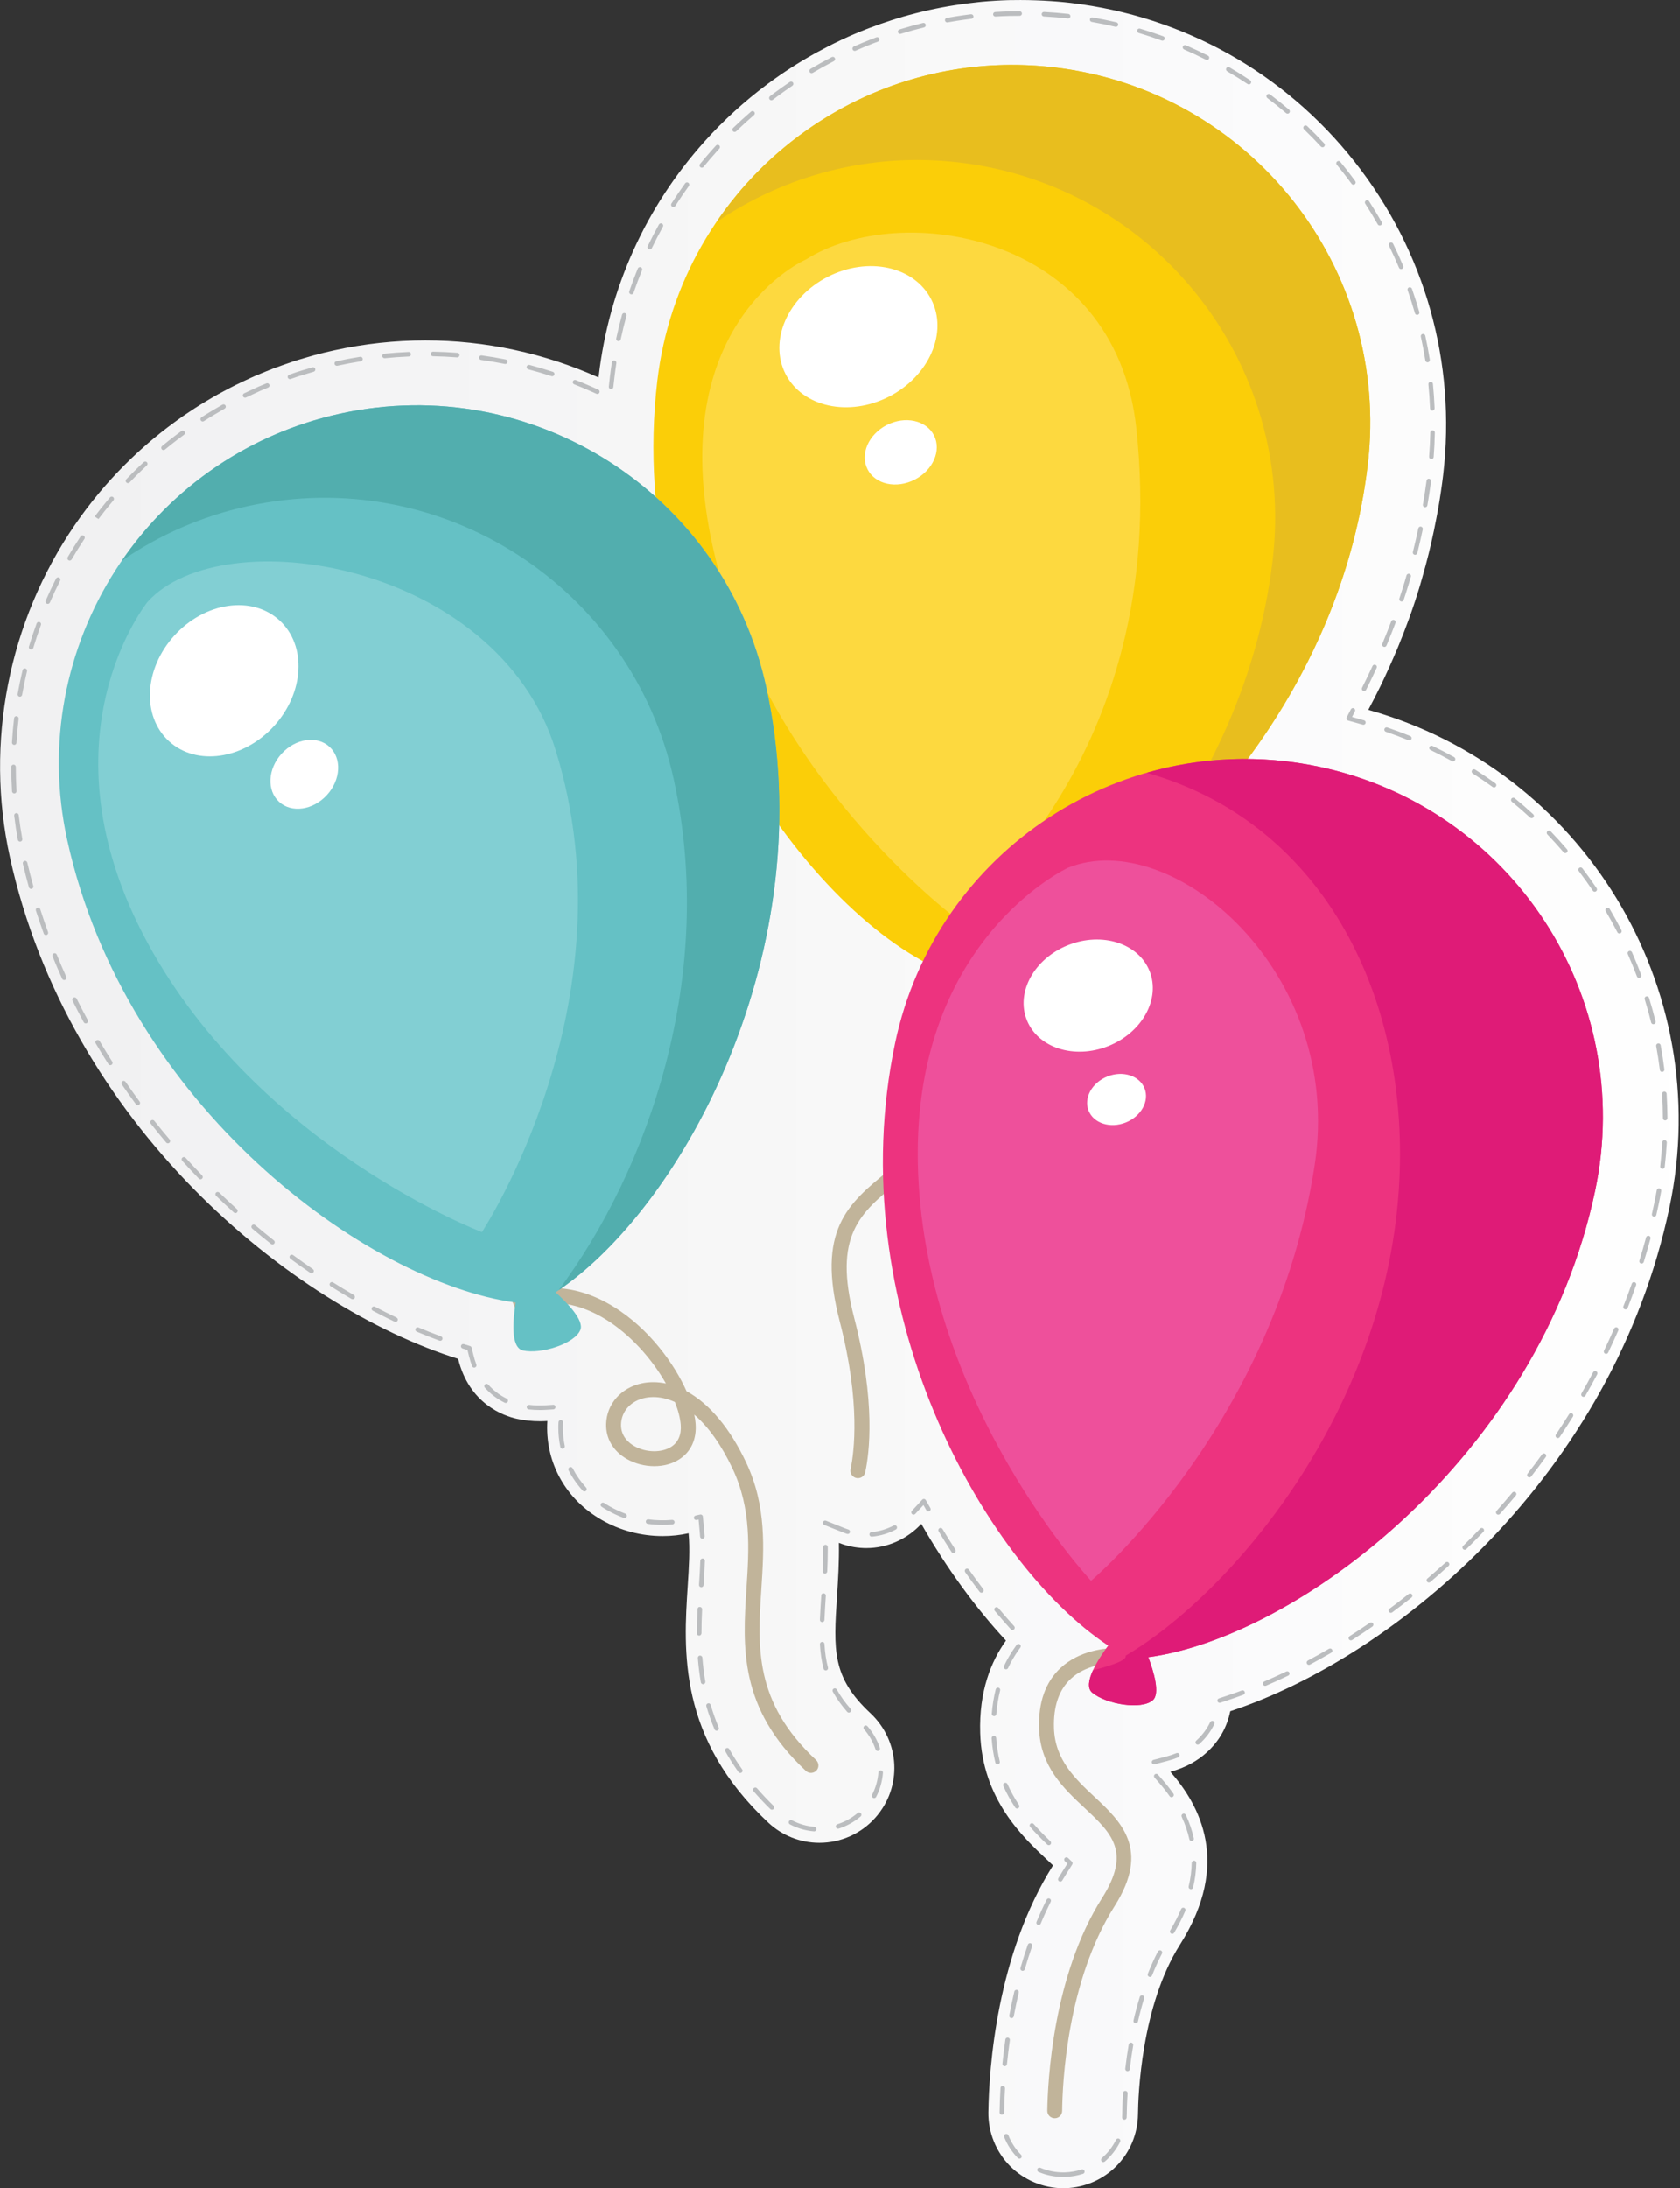
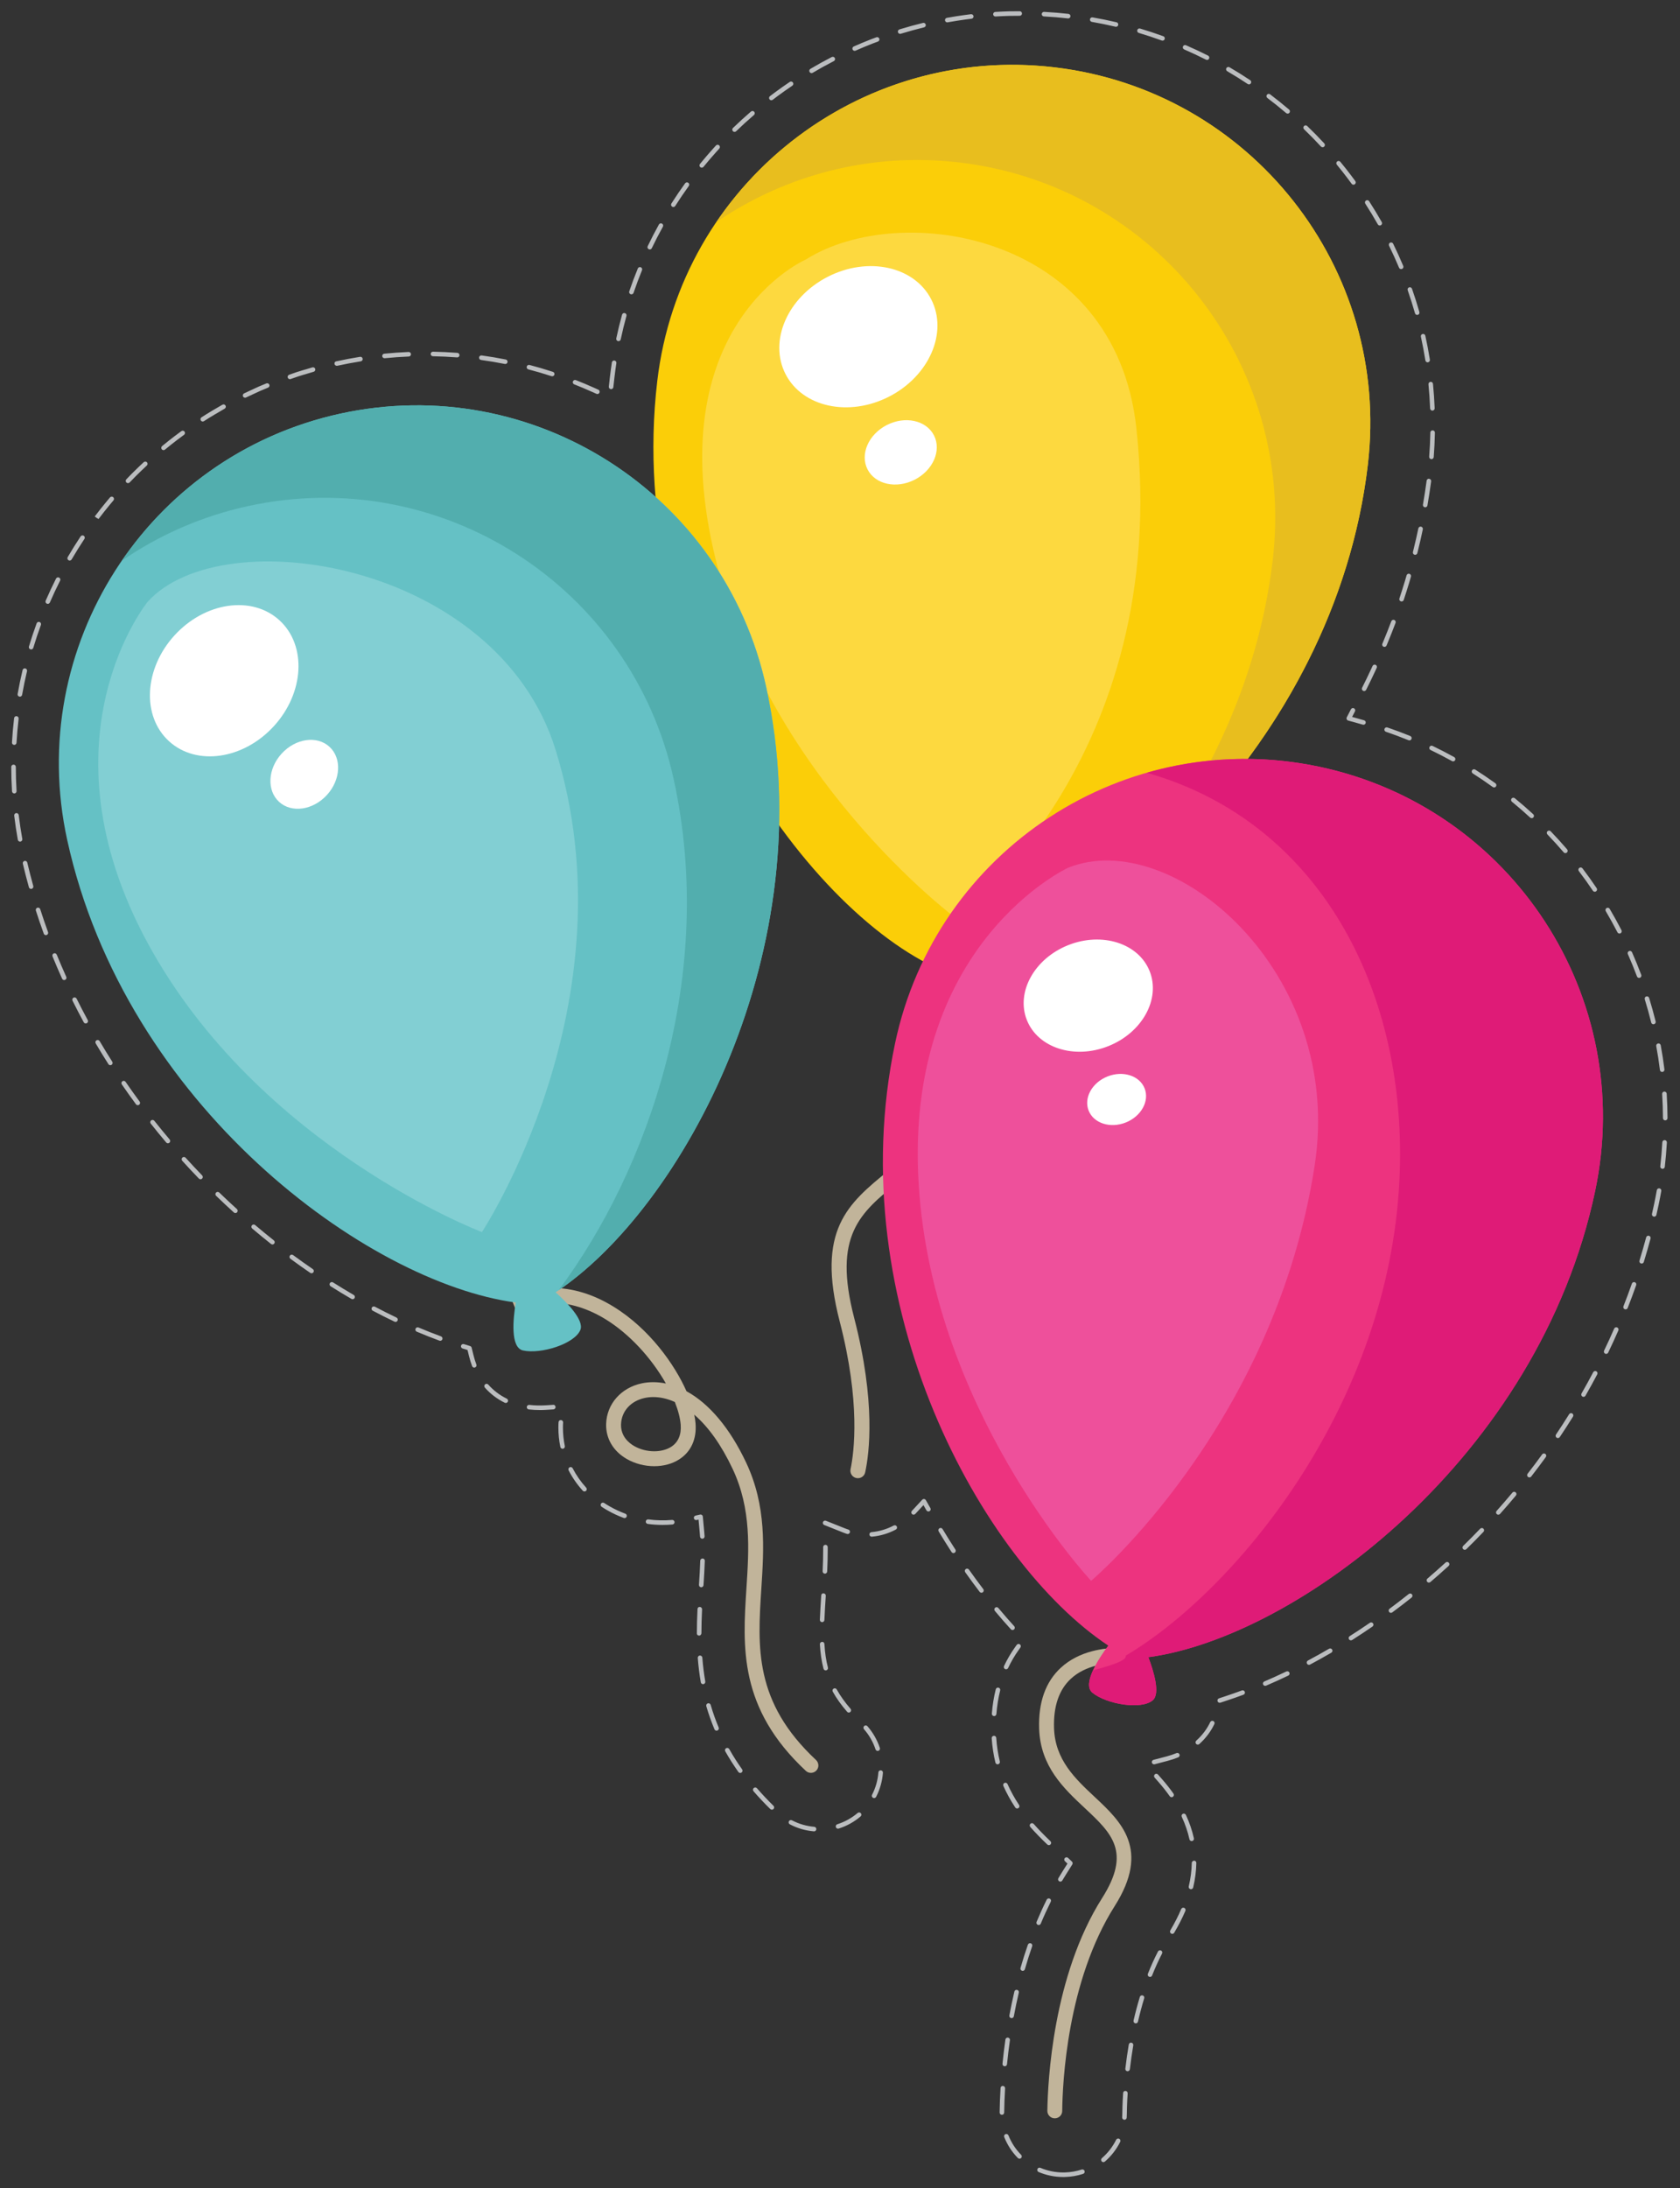
<svg xmlns="http://www.w3.org/2000/svg" xmlns:xlink="http://www.w3.org/1999/xlink" height="1283.5" preserveAspectRatio="xMidYMid meet" version="1.0" viewBox="216.0 66.9 986.0 1283.5" width="986.0" zoomAndPan="magnify">
  <rect x="216.0" y="66.9" width="986.0" height="1283.5" fill="#333333" stroke="none" />
  <defs>
    <clipPath id="a">
      <path d="M 216 66 L 1202 66 L 1202 1351 L 216 1351 Z M 216 66" />
    </clipPath>
    <clipPath id="b">
      <path d="M 840.016 1350.41 C 828.328 1350.41 816.926 1345.641 808.73 1337.332 C 800.547 1329.02 795.949 1317.582 796.113 1305.922 C 796.488 1279.828 800.945 1213.621 834.062 1161.039 C 832.855 1159.891 831.602 1158.711 830.496 1157.68 C 816.293 1144.398 792.527 1122.18 791.309 1083.5 C 790.523 1058.859 797.762 1041.281 806.434 1029.18 C 788.742 1010.141 771.742 987.012 756.719 960.762 C 748.582 969.543 736.98 974.961 724.457 974.961 C 719.648 974.961 714.895 974.176 710.332 972.629 C 709.656 972.398 708.992 972.152 708.332 971.891 C 708.531 982.984 707.855 993.426 707.234 1003.012 C 705.191 1034.691 704.16 1050.59 726.816 1071.738 C 744.348 1088.121 745.672 1114.988 729.844 1132.93 C 721.523 1142.371 709.504 1147.789 696.883 1147.789 C 685.738 1147.789 675.113 1143.621 666.969 1136.031 C 613.82 1086.461 617.152 1034.969 619.582 997.367 C 620.312 986.125 620.98 975.77 620.109 966.262 C 615.195 967.355 610.098 967.914 604.898 967.914 C 592.367 967.914 580.055 964.668 569.289 958.527 C 548.473 946.664 536.461 925.656 537.176 902.348 C 537.195 901.695 537.227 901.039 537.266 900.395 C 535.734 900.492 534.293 900.535 532.957 900.535 C 528.223 900.535 523.66 900.059 519.391 899.113 C 511.711 897.414 491.398 890.441 484.895 863.934 C 387.012 833.453 256.141 726.277 221.777 569.551 C 207.07 502.461 220.98 431.469 259.941 374.789 C 262.047 371.73 264.219 368.719 266.453 365.762 C 268.91 362.512 271.133 359.711 273.418 356.961 L 273.906 356.359 C 276.223 353.578 278.48 350.988 280.789 348.449 L 281.707 347.441 C 283.969 344.969 286.266 342.559 288.605 340.211 L 289.535 339.281 C 292.145 336.68 294.453 334.48 296.809 332.309 L 298.457 330.809 C 300.789 328.711 303.074 326.711 305.406 324.762 L 307.219 323.27 C 309.82 321.129 312.117 319.309 314.453 317.531 L 316.699 315.852 C 319.277 313.941 321.531 312.309 323.832 310.719 C 324.668 310.141 326.973 308.609 326.973 308.609 C 329.148 307.16 331.363 305.699 333.621 304.289 C 334.57 303.699 337.254 302.102 337.254 302.102 C 339.398 300.809 341.566 299.531 343.781 298.289 C 344.895 297.672 345.992 297.09 347.09 296.512 L 347.969 296.039 C 350.328 294.781 352.328 293.719 354.367 292.711 C 355.574 292.102 356.898 291.48 358.223 290.871 L 360.016 290.031 C 361.738 289.211 363.461 288.398 365.215 287.641 C 366.633 287.012 368.059 286.43 369.484 285.852 L 371.848 284.879 C 373.375 284.25 374.902 283.629 376.453 283.031 C 378.121 282.398 379.852 281.789 381.582 281.191 L 383.883 280.379 C 385.254 279.879 386.625 279.398 388.016 278.941 C 390.184 278.238 392.402 277.59 394.621 276.941 L 396.453 276.398 C 397.598 276.051 398.742 275.711 399.906 275.391 C 403.883 274.309 407.941 273.309 412.047 272.41 C 429.695 268.539 447.723 266.578 465.641 266.578 C 500.973 266.578 535.555 274.09 567.309 288.328 C 567.352 287.941 567.398 287.559 567.441 287.172 C 573.496 235.828 594.926 188.371 629.422 149.922 L 629.816 149.48 C 640.598 137.488 652.883 126.27 666.102 116.41 L 666.82 115.871 C 675.508 109.449 684.613 103.578 693.973 98.359 L 695.289 97.641 C 700.18 94.961 704.676 92.672 709.031 90.621 L 710.062 90.121 C 714.699 87.961 719.668 85.828 724.672 83.879 L 726.277 83.27 C 730.469 81.672 734.871 80.129 739.402 78.68 L 742.43 77.719 C 752.32 74.699 762.52 72.27 772.742 70.512 L 776.207 69.949 C 780.781 69.23 785.035 68.68 789.324 68.23 L 792.27 67.91 C 797.602 67.43 802.836 67.121 807.984 66.969 C 808.883 66.949 814.965 66.91 814.965 66.91 C 817.988 66.91 821.02 66.969 824.062 67.078 C 824.062 67.078 827.254 67.199 828.531 67.262 C 834.461 67.578 839.531 68 844.441 68.578 C 910.625 76.379 969.809 109.488 1011.102 161.809 C 1052.379 214.129 1070.82 279.391 1063.02 345.578 C 1062.301 351.66 1061.352 358.141 1060.09 365.379 C 1059.828 366.891 1059.539 368.398 1059.238 369.91 L 1058.941 371.449 C 1058.07 376.02 1057.141 380.559 1056.102 385.059 C 1055.602 387.238 1055.09 389.41 1054.559 391.57 C 1053.422 396.129 1052.199 400.672 1050.898 405.172 L 1050.5 406.59 C 1050.141 407.891 1049.781 409.18 1049.391 410.461 C 1047.422 416.969 1045.449 422.953 1043.371 428.754 C 1043.148 429.379 1042.91 430.008 1042.66 430.637 C 1040.809 435.738 1038.711 441.145 1036.48 446.547 C 1035.922 447.906 1034.23 451.801 1034.23 451.801 C 1032.449 455.953 1030.59 460.09 1028.672 464.184 C 1027.84 465.949 1027.02 467.68 1026.191 469.398 C 1024.012 473.859 1021.781 478.215 1019.488 482.52 L 1019.109 483.258 C 1144.551 518.348 1223.129 645.746 1195.871 774.988 C 1162.82 931.723 1036.07 1038.289 938.082 1070.609 C 936.309 1079.262 932.094 1087.859 923.828 1095.18 C 919.379 1099.121 912.578 1103.578 902.926 1106.102 C 919.984 1125.551 938.98 1159.641 908.547 1207.59 C 885.715 1243.578 884.027 1296.711 883.926 1307 C 883.676 1330.672 864.93 1349.73 841.246 1350.391 Z M 840.016 1350.41" />
    </clipPath>
    <clipPath id="c">
-       <path d="M 840.016 1350.41 C 828.328 1350.41 816.926 1345.641 808.73 1337.332 C 800.547 1329.02 795.949 1317.582 796.113 1305.922 C 796.488 1279.828 800.945 1213.621 834.062 1161.039 C 832.855 1159.891 831.602 1158.711 830.496 1157.68 C 816.293 1144.398 792.527 1122.18 791.309 1083.5 C 790.523 1058.859 797.762 1041.281 806.434 1029.18 C 788.742 1010.141 771.742 987.012 756.719 960.762 C 748.582 969.543 736.98 974.961 724.457 974.961 C 719.648 974.961 714.895 974.176 710.332 972.629 C 709.656 972.398 708.992 972.152 708.332 971.891 C 708.531 982.984 707.855 993.426 707.234 1003.012 C 705.191 1034.691 704.16 1050.59 726.816 1071.738 C 744.348 1088.121 745.672 1114.988 729.844 1132.93 C 721.523 1142.371 709.504 1147.789 696.883 1147.789 C 685.738 1147.789 675.113 1143.621 666.969 1136.031 C 613.82 1086.461 617.152 1034.969 619.582 997.367 C 620.312 986.125 620.98 975.77 620.109 966.262 C 615.195 967.355 610.098 967.914 604.898 967.914 C 592.367 967.914 580.055 964.668 569.289 958.527 C 548.473 946.664 536.461 925.656 537.176 902.348 C 537.195 901.695 537.227 901.039 537.266 900.395 C 535.734 900.492 534.293 900.535 532.957 900.535 C 528.223 900.535 523.66 900.059 519.391 899.113 C 511.711 897.414 491.398 890.441 484.895 863.934 C 387.012 833.453 256.141 726.277 221.777 569.551 C 207.07 502.461 220.98 431.469 259.941 374.789 C 262.047 371.73 264.219 368.719 266.453 365.762 C 268.91 362.512 271.133 359.711 273.418 356.961 L 273.906 356.359 C 276.223 353.578 278.48 350.988 280.789 348.449 L 281.707 347.441 C 283.969 344.969 286.266 342.559 288.605 340.211 L 289.535 339.281 C 292.145 336.68 294.453 334.48 296.809 332.309 L 298.457 330.809 C 300.789 328.711 303.074 326.711 305.406 324.762 L 307.219 323.27 C 309.82 321.129 312.117 319.309 314.453 317.531 L 316.699 315.852 C 319.277 313.941 321.531 312.309 323.832 310.719 C 324.668 310.141 326.973 308.609 326.973 308.609 C 329.148 307.16 331.363 305.699 333.621 304.289 C 334.57 303.699 337.254 302.102 337.254 302.102 C 339.398 300.809 341.566 299.531 343.781 298.289 C 344.895 297.672 345.992 297.09 347.09 296.512 L 347.969 296.039 C 350.328 294.781 352.328 293.719 354.367 292.711 C 355.574 292.102 356.898 291.48 358.223 290.871 L 360.016 290.031 C 361.738 289.211 363.461 288.398 365.215 287.641 C 366.633 287.012 368.059 286.43 369.484 285.852 L 371.848 284.879 C 373.375 284.25 374.902 283.629 376.453 283.031 C 378.121 282.398 379.852 281.789 381.582 281.191 L 383.883 280.379 C 385.254 279.879 386.625 279.398 388.016 278.941 C 390.184 278.238 392.402 277.59 394.621 276.941 L 396.453 276.398 C 397.598 276.051 398.742 275.711 399.906 275.391 C 403.883 274.309 407.941 273.309 412.047 272.41 C 429.695 268.539 447.723 266.578 465.641 266.578 C 500.973 266.578 535.555 274.09 567.309 288.328 C 567.352 287.941 567.398 287.559 567.441 287.172 C 573.496 235.828 594.926 188.371 629.422 149.922 L 629.816 149.48 C 640.598 137.488 652.883 126.27 666.102 116.41 L 666.82 115.871 C 675.508 109.449 684.613 103.578 693.973 98.359 L 695.289 97.641 C 700.18 94.961 704.676 92.672 709.031 90.621 L 710.062 90.121 C 714.699 87.961 719.668 85.828 724.672 83.879 L 726.277 83.27 C 730.469 81.672 734.871 80.129 739.402 78.68 L 742.43 77.719 C 752.32 74.699 762.52 72.27 772.742 70.512 L 776.207 69.949 C 780.781 69.23 785.035 68.68 789.324 68.23 L 792.27 67.91 C 797.602 67.43 802.836 67.121 807.984 66.969 C 808.883 66.949 814.965 66.91 814.965 66.91 C 817.988 66.91 821.02 66.969 824.062 67.078 C 824.062 67.078 827.254 67.199 828.531 67.262 C 834.461 67.578 839.531 68 844.441 68.578 C 910.625 76.379 969.809 109.488 1011.102 161.809 C 1052.379 214.129 1070.82 279.391 1063.02 345.578 C 1062.301 351.66 1061.352 358.141 1060.09 365.379 C 1059.828 366.891 1059.539 368.398 1059.238 369.91 L 1058.941 371.449 C 1058.07 376.02 1057.141 380.559 1056.102 385.059 C 1055.602 387.238 1055.09 389.41 1054.559 391.57 C 1053.422 396.129 1052.199 400.672 1050.898 405.172 L 1050.5 406.59 C 1050.141 407.891 1049.781 409.18 1049.391 410.461 C 1047.422 416.969 1045.449 422.953 1043.371 428.754 C 1043.148 429.379 1042.91 430.008 1042.66 430.637 C 1040.809 435.738 1038.711 441.145 1036.48 446.547 C 1035.922 447.906 1034.23 451.801 1034.23 451.801 C 1032.449 455.953 1030.59 460.09 1028.672 464.184 C 1027.84 465.949 1027.02 467.68 1026.191 469.398 C 1024.012 473.859 1021.781 478.215 1019.488 482.52 L 1019.109 483.258 C 1144.551 518.348 1223.129 645.746 1195.871 774.988 C 1162.82 931.723 1036.07 1038.289 938.082 1070.609 C 936.309 1079.262 932.094 1087.859 923.828 1095.18 C 919.379 1099.121 912.578 1103.578 902.926 1106.102 C 919.984 1125.551 938.98 1159.641 908.547 1207.59 C 885.715 1243.578 884.027 1296.711 883.926 1307 C 883.676 1330.672 864.93 1349.73 841.246 1350.391 L 840.016 1350.41" />
-     </clipPath>
+       </clipPath>
    <linearGradient gradientTransform="translate(216.047 708.66) scale(985.225)" gradientUnits="userSpaceOnUse" id="d" x1="-.009" x2="1.022" xlink:actuate="onLoad" xlink:show="other" xlink:type="simple" y1="0" y2="0">
      <stop offset="0" stop-color="#f1f1f2" />
      <stop offset=".063" stop-color="#f1f1f2" />
      <stop offset=".125" stop-color="#f2f2f3" />
      <stop offset=".188" stop-color="#f3f3f4" />
      <stop offset=".25" stop-color="#f4f4f5" />
      <stop offset=".313" stop-color="#f5f5f6" />
      <stop offset=".375" stop-color="#f6f6f6" />
      <stop offset=".438" stop-color="#f7f7f7" />
      <stop offset=".5" stop-color="#f8f8f8" />
      <stop offset=".563" stop-color="#f9f9f9" />
      <stop offset=".625" stop-color="#f9f9fa" />
      <stop offset=".688" stop-color="#fafafb" />
      <stop offset=".75" stop-color="#fbfbfc" />
      <stop offset=".813" stop-color="#fcfcfc" />
      <stop offset=".875" stop-color="#fdfdfd" />
      <stop offset=".938" stop-color="#fefefe" />
      <stop offset="1" stop-color="#fff" />
    </linearGradient>
  </defs>
  <g>
    <g clip-path="url(#a)">
      <g clip-path="url(#b)">
        <g clip-path="url(#c)">
          <path d="M 207.07 66.91 L 207.07 1350.41 L 1223.129 1350.41 L 1223.129 66.91 Z M 207.07 66.91" fill="url(#d)" />
        </g>
      </g>
    </g>
    <g>
      <path d="M 800.223 76.57 C 799.52 76.57 798.934 76.031 798.891 75.32 C 798.848 74.578 799.406 73.949 800.145 73.898 C 802.828 73.738 805.516 73.621 808.164 73.539 C 808.883 73.531 812.992 73.5 814.473 73.488 L 814.48 73.488 C 815.215 73.488 815.812 74.078 815.816 74.82 C 815.82 75.559 815.223 76.16 814.488 76.16 C 813.02 76.172 808.945 76.199 808.238 76.219 C 805.621 76.289 802.961 76.41 800.305 76.57 Z M 842.93 77.711 L 842.773 77.699 C 838.379 77.191 833.895 76.82 828.66 76.531 C 827.922 76.488 827.359 75.859 827.402 75.121 C 827.441 74.391 828.059 73.828 828.805 73.859 C 834.098 74.16 838.633 74.531 843.082 75.039 C 843.812 75.129 844.34 75.789 844.254 76.52 C 844.176 77.199 843.598 77.711 842.93 77.711 Z M 771.957 80.02 C 771.32 80.02 770.762 79.559 770.641 78.922 C 770.512 78.191 770.992 77.5 771.719 77.371 L 777.258 76.43 C 780.223 75.969 783.07 75.578 785.879 75.23 C 786.562 75.16 787.277 75.672 787.363 76.398 C 787.457 77.129 786.934 77.801 786.199 77.879 C 783.418 78.219 780.605 78.621 777.676 79.07 L 772.195 79.988 Z M 870.988 82.602 C 870.887 82.602 870.785 82.59 870.684 82.57 C 866.121 81.488 861.445 80.539 856.797 79.73 C 856.07 79.602 855.586 78.91 855.715 78.18 C 855.836 77.461 856.508 76.969 857.258 77.102 C 861.957 77.922 866.68 78.879 871.293 79.961 C 872.012 80.129 872.457 80.852 872.289 81.57 C 872.145 82.191 871.598 82.602 870.988 82.602 Z M 744.293 86.762 C 743.727 86.762 743.199 86.398 743.02 85.828 C 742.797 85.129 743.188 84.379 743.891 84.16 L 744.414 83.988 C 748.777 82.66 753.25 81.43 757.707 80.34 C 758.434 80.16 759.145 80.609 759.32 81.328 C 759.496 82.039 759.059 82.762 758.34 82.941 C 753.93 84.012 749.508 85.23 745.207 86.539 L 744.695 86.699 C 744.562 86.738 744.426 86.762 744.293 86.762 Z M 898.289 90.738 C 898.137 90.738 897.98 90.711 897.832 90.66 C 893.426 89.051 888.902 87.559 884.375 86.211 C 883.668 86 883.266 85.262 883.477 84.551 C 883.691 83.84 884.414 83.43 885.141 83.648 C 889.715 85.012 894.293 86.531 898.742 88.148 C 899.438 88.398 899.793 89.172 899.543 89.859 C 899.344 90.398 898.836 90.738 898.289 90.738 Z M 717.609 96.711 C 717.098 96.711 716.605 96.422 716.387 95.922 C 716.09 95.238 716.395 94.461 717.07 94.16 C 720.348 92.711 723.707 91.309 727.066 90 L 730.344 88.77 C 731.047 88.512 731.805 88.871 732.059 89.559 C 732.316 90.25 731.961 91.012 731.27 91.27 L 728.02 92.488 C 724.715 93.781 721.391 95.16 718.152 96.602 C 717.973 96.68 717.789 96.711 717.609 96.711 Z M 924.414 102.051 C 924.211 102.051 924.004 102 923.812 101.898 C 919.625 99.789 915.309 97.762 910.988 95.891 C 910.309 95.602 909.996 94.809 910.293 94.129 C 910.582 93.461 911.387 93.148 912.043 93.441 C 916.418 95.328 920.785 97.379 925.016 99.52 C 925.68 99.852 925.938 100.648 925.609 101.309 C 925.371 101.781 924.902 102.051 924.414 102.051 Z M 692.305 109.781 C 691.852 109.781 691.406 109.539 691.156 109.121 C 690.781 108.488 690.992 107.672 691.629 107.289 C 693.465 106.211 695.312 105.141 697.172 104.109 L 698.453 103.398 C 700.406 102.328 702.301 101.32 704.156 100.359 C 704.816 100.031 705.621 100.281 705.957 100.93 C 706.297 101.59 706.039 102.398 705.387 102.73 C 703.547 103.691 701.672 104.691 699.742 105.738 L 698.465 106.441 C 696.637 107.461 694.805 108.52 692.984 109.59 C 692.773 109.719 692.539 109.781 692.305 109.781 Z M 949.012 116.391 C 948.754 116.391 948.496 116.309 948.273 116.16 C 944.379 113.559 940.336 111.039 936.258 108.672 C 935.617 108.301 935.402 107.48 935.773 106.84 C 936.148 106.199 936.973 105.988 937.602 106.359 C 941.727 108.762 945.816 111.309 949.754 113.941 C 950.367 114.352 950.531 115.18 950.121 115.789 C 949.863 116.18 949.445 116.391 949.012 116.391 Z M 668.699 125.699 C 668.301 125.699 667.898 125.52 667.641 125.172 C 667.191 124.578 667.305 123.75 667.891 123.301 L 670.773 121.129 C 673.645 119 676.59 116.922 679.527 114.949 C 680.129 114.531 680.969 114.699 681.383 115.309 C 681.793 115.922 681.629 116.75 681.016 117.16 C 678.113 119.121 675.203 121.172 672.371 123.27 L 669.512 125.43 C 669.266 125.609 668.98 125.699 668.699 125.699 Z M 971.723 133.539 C 971.418 133.539 971.109 133.441 970.859 133.23 C 967.262 130.16 963.547 127.18 959.816 124.359 C 959.227 123.91 959.113 123.07 959.559 122.488 C 960.004 121.891 960.84 121.781 961.43 122.23 C 965.199 125.078 968.957 128.09 972.59 131.191 C 973.152 131.672 973.219 132.512 972.738 133.078 C 972.477 133.379 972.102 133.539 971.723 133.539 Z M 647.109 144.27 C 646.762 144.27 646.41 144.129 646.148 143.859 C 645.637 143.328 645.652 142.488 646.18 141.969 C 649.605 138.66 653.168 135.41 656.762 132.32 C 657.312 131.84 658.16 131.898 658.645 132.461 C 659.125 133.02 659.062 133.859 658.504 134.352 C 654.945 137.398 651.426 140.609 648.035 143.891 C 647.777 144.141 647.441 144.27 647.109 144.27 Z M 992.254 153.27 C 991.895 153.27 991.535 153.121 991.27 152.84 C 988.062 149.371 984.727 145.969 981.352 142.73 C 980.82 142.219 980.801 141.379 981.312 140.852 C 981.816 140.309 982.672 140.289 983.203 140.809 C 986.609 144.078 989.988 147.52 993.234 151.02 C 993.734 151.559 993.703 152.41 993.16 152.91 C 992.902 153.148 992.574 153.27 992.254 153.27 Z M 627.852 165.25 C 627.555 165.25 627.254 165.148 627.008 164.949 C 626.438 164.48 626.352 163.641 626.82 163.07 C 629.223 160.121 631.746 157.172 634.316 154.309 L 636.188 152.25 C 636.68 151.699 637.531 151.66 638.07 152.148 C 638.617 152.648 638.66 153.488 638.164 154.039 L 636.301 156.102 C 633.762 158.93 631.27 161.84 628.887 164.762 C 628.625 165.078 628.238 165.25 627.852 165.25 Z M 1010.359 175.238 C 1009.941 175.238 1009.539 175.051 1009.281 174.691 C 1007.512 172.281 1005.699 169.891 1003.84 167.531 C 1002.77 166.18 1001.691 164.828 1000.59 163.5 C 1000.121 162.93 1000.199 162.09 1000.77 161.621 C 1001.328 161.148 1002.18 161.23 1002.648 161.801 C 1003.762 163.148 1004.852 164.512 1005.941 165.879 C 1007.809 168.262 1009.648 170.68 1011.43 173.109 C 1011.871 173.711 1011.738 174.551 1011.148 174.98 C 1010.91 175.16 1010.629 175.238 1010.359 175.238 Z M 611.184 188.32 C 610.938 188.32 610.688 188.25 610.465 188.109 C 609.844 187.711 609.66 186.891 610.055 186.27 C 612.59 182.281 615.297 178.289 618.098 174.422 C 618.527 173.82 619.367 173.691 619.961 174.121 C 620.559 174.551 620.691 175.391 620.262 175.988 C 617.496 179.809 614.816 183.762 612.309 187.699 C 612.055 188.102 611.625 188.32 611.184 188.32 Z M 1025.809 199.172 C 1025.34 199.172 1024.891 198.93 1024.641 198.488 C 1022.328 194.398 1019.859 190.328 1017.309 186.371 C 1016.898 185.75 1017.09 184.93 1017.699 184.52 C 1018.32 184.129 1019.148 184.301 1019.551 184.922 C 1022.129 188.922 1024.629 193.039 1026.969 197.18 C 1027.328 197.82 1027.109 198.629 1026.461 199 C 1026.25 199.109 1026.031 199.172 1025.809 199.172 Z M 597.348 213.211 C 597.152 213.211 596.953 213.16 596.77 213.07 C 596.105 212.762 595.824 211.961 596.145 211.289 C 598.18 207.051 600.395 202.77 602.719 198.57 C 603.078 197.93 603.891 197.699 604.535 198.051 C 605.184 198.41 605.418 199.219 605.059 199.871 C 602.754 204.02 600.566 208.25 598.551 212.449 C 598.32 212.93 597.844 213.211 597.348 213.211 Z M 1038.34 224.738 C 1037.82 224.738 1037.32 224.441 1037.109 223.93 C 1035.281 219.57 1033.309 215.23 1031.25 211.031 C 1030.93 210.359 1031.199 209.559 1031.859 209.238 C 1032.52 208.922 1033.32 209.191 1033.648 209.852 C 1035.73 214.102 1037.73 218.488 1039.57 222.891 C 1039.859 223.57 1039.539 224.359 1038.852 224.641 C 1038.691 224.711 1038.512 224.738 1038.34 224.738 Z M 586.57 239.559 C 586.43 239.559 586.281 239.539 586.141 239.488 C 585.441 239.25 585.07 238.488 585.309 237.789 C 586.844 233.289 588.531 228.781 590.332 224.379 C 590.605 223.699 591.406 223.379 592.07 223.648 C 592.754 223.93 593.082 224.711 592.801 225.391 C 591.023 229.738 589.355 234.211 587.836 238.66 C 587.648 239.211 587.129 239.559 586.57 239.559 Z M 1047.75 251.621 C 1047.172 251.621 1046.641 251.238 1046.469 250.648 C 1045.16 246.078 1043.719 241.539 1042.191 237.148 C 1041.941 236.449 1042.309 235.691 1043 235.449 C 1043.699 235.211 1044.461 235.57 1044.711 236.27 C 1046.262 240.711 1047.719 245.301 1049.039 249.922 C 1049.238 250.629 1048.828 251.371 1048.121 251.57 C 1048 251.602 1047.871 251.621 1047.75 251.621 Z M 578.996 267.012 C 578.906 267.012 578.812 267 578.719 266.98 C 577.996 266.828 577.535 266.121 577.688 265.398 C 578.688 260.738 579.832 256.059 581.09 251.48 C 581.285 250.77 582.027 250.352 582.73 250.551 C 583.441 250.75 583.863 251.48 583.664 252.191 C 582.418 256.711 581.289 261.352 580.305 265.961 C 580.168 266.578 579.617 267.012 578.996 267.012 Z M 484.34 276.539 L 484.238 276.531 C 479.574 276.172 474.812 275.949 470.086 275.859 C 469.352 275.852 468.762 275.238 468.777 274.5 C 468.789 273.77 469.383 273.191 470.113 273.191 L 470.137 273.191 C 474.914 273.281 479.727 273.512 484.441 273.871 C 485.18 273.93 485.727 274.57 485.672 275.309 C 485.617 276.012 485.031 276.539 484.34 276.539 Z M 441.652 277.02 C 440.98 277.02 440.398 276.512 440.328 275.82 C 440.254 275.09 440.793 274.43 441.523 274.359 C 446.254 273.891 451.062 273.551 455.809 273.352 L 455.867 273.352 C 456.578 273.352 457.168 273.91 457.199 274.629 C 457.23 275.371 456.66 275.988 455.922 276.02 C 451.223 276.211 446.469 276.551 441.789 277.02 Z M 1053.879 279.43 C 1053.238 279.43 1052.672 278.961 1052.57 278.301 C 1051.82 273.629 1050.93 268.949 1049.93 264.379 C 1049.77 263.66 1050.219 262.949 1050.941 262.789 C 1051.68 262.641 1052.371 263.09 1052.531 263.809 C 1053.551 268.422 1054.449 273.16 1055.199 277.879 C 1055.32 278.609 1054.82 279.289 1054.09 279.41 Z M 512.551 280.41 L 512.289 280.379 C 507.707 279.469 503.008 278.68 498.324 278.039 C 497.594 277.941 497.086 277.262 497.184 276.531 C 497.285 275.801 497.941 275.301 498.688 275.391 C 503.422 276.039 508.176 276.84 512.812 277.762 C 513.535 277.898 514.004 278.609 513.863 279.328 C 513.734 279.961 513.176 280.41 512.551 280.41 Z M 413.727 281.469 C 413.094 281.469 412.477 281.059 412.336 280.441 C 412.176 279.719 412.527 279.031 413.25 278.871 L 413.453 278.828 C 418.027 277.82 422.691 276.941 427.316 276.199 C 428.07 276.078 428.734 276.578 428.848 277.309 C 428.965 278.039 428.469 278.719 427.742 278.84 C 423.164 279.57 418.551 280.441 414.027 281.43 C 413.93 281.461 413.824 281.469 413.727 281.469 Z M 540.098 287.609 C 539.957 287.609 539.82 287.59 539.684 287.551 C 535.211 286.09 530.641 284.738 526.094 283.559 C 525.383 283.371 524.953 282.641 525.137 281.93 C 525.328 281.211 526.066 280.789 526.77 280.969 C 531.367 282.172 535.988 283.531 540.512 285.012 C 541.215 285.238 541.598 285.988 541.367 286.691 C 541.184 287.262 540.66 287.609 540.098 287.609 Z M 386.148 289.301 C 385.598 289.301 385.082 288.961 384.887 288.41 C 384.641 287.719 385.008 286.949 385.703 286.711 L 386.059 286.578 C 387.422 286.09 388.73 285.629 390.059 285.191 C 392.152 284.512 394.305 283.879 396.449 283.262 L 399.34 282.391 C 400.047 282.18 400.789 282.578 401.004 283.281 C 401.219 283.988 400.816 284.738 400.113 284.949 L 397.199 285.82 C 395.074 286.441 392.953 287.059 390.887 287.73 C 389.582 288.16 388.297 288.609 386.957 289.09 L 386.594 289.219 C 386.445 289.281 386.297 289.301 386.148 289.301 Z M 574.656 295.16 L 574.504 295.148 C 573.77 295.07 573.242 294.41 573.324 293.68 L 573.973 287.898 C 574.309 285.078 574.688 282.281 575.113 279.488 C 575.223 278.762 575.875 278.25 576.637 278.371 C 577.367 278.48 577.867 279.16 577.754 279.891 C 577.332 282.648 576.957 285.422 576.629 288.211 L 575.98 293.98 C 575.902 294.66 575.324 295.16 574.656 295.16 Z M 566.605 298.02 C 566.418 298.02 566.234 297.98 566.059 297.898 L 563.531 296.77 C 560.047 295.211 556.508 293.719 553.004 292.34 C 552.32 292.07 551.98 291.289 552.254 290.609 C 552.52 289.922 553.293 289.59 553.984 289.859 C 557.523 291.25 561.102 292.75 564.621 294.328 L 567.148 295.461 C 567.824 295.762 568.125 296.551 567.82 297.23 C 567.602 297.719 567.113 298.02 566.605 298.02 Z M 359.836 300.18 C 359.34 300.18 358.859 299.898 358.629 299.422 C 358.312 298.75 358.598 297.961 359.262 297.641 L 362.812 295.98 C 364.484 295.18 366.156 294.398 367.844 293.66 C 369.215 293.059 370.59 292.5 371.965 291.941 L 372.324 291.789 C 373.008 291.52 373.785 291.84 374.066 292.52 C 374.348 293.199 374.023 293.98 373.34 294.262 L 372.977 294.41 C 371.621 294.961 370.266 295.52 368.914 296.109 C 367.246 296.84 365.605 297.609 363.949 298.391 L 360.41 300.051 C 360.227 300.141 360.031 300.18 359.836 300.18 Z M 1056.68 307.75 C 1055.961 307.75 1055.371 307.191 1055.34 306.469 C 1055.16 301.781 1054.828 297.031 1054.371 292.34 C 1054.301 291.609 1054.828 290.949 1055.57 290.879 C 1056.359 290.789 1056.961 291.352 1057.031 292.078 C 1057.488 296.82 1057.82 301.621 1058.012 306.359 C 1058.039 307.102 1057.469 307.719 1056.73 307.75 Z M 334.992 314.141 C 334.555 314.141 334.125 313.922 333.871 313.531 C 333.469 312.91 333.645 312.078 334.266 311.68 C 335.203 311.07 336.145 310.469 337.094 309.879 C 338.02 309.301 340.621 307.738 340.621 307.738 C 342.582 306.578 344.543 305.41 346.543 304.281 C 347.188 303.922 348 304.141 348.359 304.789 C 348.727 305.43 348.496 306.238 347.855 306.609 C 345.879 307.73 343.93 308.879 341.992 310.039 C 341.988 310.039 339.418 311.57 338.508 312.141 C 337.57 312.73 336.645 313.32 335.719 313.922 C 335.492 314.07 335.242 314.141 334.992 314.141 Z M 311.98 330.93 C 311.598 330.93 311.215 330.762 310.949 330.441 C 310.48 329.871 310.562 329.031 311.133 328.559 L 311.398 328.34 C 313.926 326.27 316.156 324.488 318.438 322.762 L 322.438 319.789 C 323.031 319.352 323.863 319.469 324.305 320.059 C 324.746 320.66 324.621 321.488 324.027 321.93 L 320.043 324.891 C 317.801 326.602 315.586 328.359 313.094 330.398 L 312.828 330.621 C 312.582 330.82 312.281 330.93 311.98 330.93 Z M 1056.121 336.219 L 1056.02 336.219 C 1055.289 336.16 1054.738 335.52 1054.789 334.781 C 1055.16 330.102 1055.391 325.34 1055.48 320.629 C 1055.488 319.898 1055.949 319.379 1056.84 319.328 C 1057.578 319.34 1058.172 319.949 1058.148 320.691 C 1058.059 325.441 1057.82 330.262 1057.461 334.988 C 1057.398 335.691 1056.82 336.219 1056.121 336.219 Z M 291.113 350.301 C 290.777 350.301 290.449 350.18 290.188 349.93 C 289.656 349.422 289.637 348.57 290.148 348.039 C 291.18 346.961 292.223 345.891 293.273 344.828 L 294.188 343.922 C 296.383 341.738 298.367 339.828 300.355 337.988 C 300.898 337.488 301.742 337.52 302.246 338.059 C 302.746 338.602 302.715 339.449 302.172 339.949 C 300.203 341.77 298.238 343.66 296.07 345.809 L 295.168 346.719 C 294.129 347.77 293.098 348.82 292.074 349.891 C 291.816 350.16 291.465 350.301 291.113 350.301 Z M 1052.461 364.469 L 1052.23 364.449 C 1051.5 364.32 1051.012 363.629 1051.141 362.91 C 1052 357.891 1052.699 353.301 1053.289 348.879 C 1053.391 348.148 1053.988 347.609 1054.789 347.73 C 1055.52 347.82 1056.039 348.5 1055.941 349.23 C 1055.34 353.691 1054.641 358.309 1053.77 363.359 C 1053.66 364.012 1053.09 364.469 1052.461 364.469 Z M 273.832 371.32 L 272.664 370.648 L 271.605 369.84 L 271.711 369.699 C 274.004 366.672 276.156 363.949 278.48 361.148 L 280.547 358.68 C 281.027 358.109 281.863 358.039 282.426 358.512 C 282.992 358.988 283.062 359.828 282.59 360.398 L 280.539 362.852 C 278.234 365.629 276.109 368.32 273.832 371.32 Z M 1046.551 392.328 C 1046.441 392.328 1046.328 392.32 1046.219 392.289 C 1045.512 392.109 1045.07 391.391 1045.25 390.672 L 1045.578 389.34 C 1046.109 387.238 1046.602 385.121 1047.09 382.988 C 1047.559 380.949 1048.012 378.898 1048.441 376.84 C 1048.59 376.121 1049.301 375.66 1050.02 375.809 C 1050.738 375.961 1051.211 376.672 1051.059 377.391 C 1050.621 379.469 1050.172 381.531 1049.699 383.59 C 1049.211 385.73 1048.699 387.871 1048.18 389.98 L 1047.84 391.32 C 1047.691 391.93 1047.141 392.328 1046.551 392.328 Z M 256.891 395.691 C 256.66 395.691 256.43 395.629 256.219 395.512 C 255.578 395.141 255.363 394.32 255.738 393.68 C 258.137 389.57 260.688 385.48 263.312 381.531 C 263.723 380.922 264.547 380.75 265.164 381.16 C 265.777 381.57 265.945 382.398 265.539 383.012 C 262.941 386.922 260.418 390.961 258.047 395.031 C 257.797 395.461 257.352 395.691 256.891 395.691 Z M 1038.59 419.699 C 1038.449 419.699 1038.309 419.68 1038.172 419.633 C 1037.469 419.402 1037.09 418.645 1037.32 417.945 C 1038.398 414.68 1039.469 411.309 1040.539 407.781 C 1040.738 407.109 1041.18 405.602 1041.52 404.391 C 1041.719 403.68 1042.441 403.262 1043.16 403.461 C 1043.871 403.66 1044.289 404.398 1044.09 405.109 C 1043.738 406.34 1043.301 407.871 1043.102 408.551 C 1042.02 412.102 1040.949 415.488 1039.859 418.785 C 1039.672 419.348 1039.148 419.699 1038.59 419.699 Z M 244.035 421.098 C 243.859 421.098 243.68 421.062 243.504 420.984 C 242.828 420.691 242.516 419.902 242.812 419.227 C 244.707 414.859 246.754 410.5 248.895 406.262 C 249.23 405.602 250.043 405.34 250.691 405.68 C 251.352 406.012 251.613 406.809 251.281 407.469 C 249.16 411.66 247.137 415.969 245.262 420.293 C 245.043 420.797 244.551 421.098 244.035 421.098 Z M 1028.531 446.34 C 1028.359 446.34 1028.191 446.305 1028.02 446.234 C 1027.34 445.945 1027.02 445.176 1027.309 444.496 L 1027.93 443.016 C 1029.551 439.098 1031.102 435.18 1032.559 431.312 C 1032.82 430.621 1033.602 430.281 1034.281 430.531 C 1034.969 430.793 1035.32 431.562 1035.059 432.254 C 1033.59 436.145 1032.031 440.09 1030.398 444.031 L 1029.781 445.516 C 1029.559 446.023 1029.059 446.34 1028.531 446.34 Z M 234.258 447.836 C 234.133 447.836 234 447.82 233.875 447.777 C 233.168 447.566 232.766 446.824 232.98 446.117 C 234.359 441.531 235.883 436.961 237.504 432.527 C 237.758 431.836 238.539 431.48 239.219 431.734 C 239.91 431.988 240.27 432.758 240.016 433.449 C 238.41 437.828 236.902 442.352 235.539 446.887 C 235.367 447.465 234.832 447.836 234.258 447.836 Z M 1016.609 472.234 C 1016.41 472.234 1016.199 472.191 1016.012 472.094 C 1015.352 471.758 1015.09 470.957 1015.422 470.297 C 1016.238 468.664 1017.059 467.02 1017.871 465.359 C 1018.691 463.676 1019.488 461.98 1020.301 460.25 L 1021.578 457.508 C 1021.891 456.836 1022.691 456.547 1023.352 456.855 C 1024.02 457.16 1024.309 457.957 1024 458.625 L 1022.719 461.383 C 1021.91 463.121 1021.102 464.828 1020.27 466.527 C 1019.461 468.199 1018.641 469.855 1017.809 471.504 C 1017.57 471.969 1017.102 472.234 1016.609 472.234 Z M 227.664 475.539 L 227.434 475.516 C 226.703 475.391 226.223 474.695 226.352 473.969 C 227.18 469.277 228.16 464.559 229.254 459.945 C 229.426 459.23 230.141 458.781 230.863 458.957 C 231.582 459.129 232.027 459.848 231.855 460.562 C 230.766 465.129 229.801 469.797 228.98 474.438 C 228.863 475.082 228.301 475.539 227.664 475.539 Z M 1016.219 492 C 1016.102 492 1015.98 491.984 1015.859 491.949 L 1007.25 489.543 C 1006.859 489.434 1006.551 489.156 1006.391 488.789 C 1006.23 488.418 1006.238 487.996 1006.43 487.641 L 1008.871 482.934 C 1009.211 482.273 1010.02 482.027 1010.672 482.363 C 1011.32 482.703 1011.578 483.508 1011.238 484.164 L 1009.551 487.41 L 1016.578 489.379 C 1017.289 489.578 1017.711 490.312 1017.512 491.023 C 1017.34 491.613 1016.809 492 1016.219 492 Z M 1043.172 501.184 C 1043 501.184 1042.828 501.148 1042.672 501.082 C 1038.328 499.312 1033.859 497.645 1029.398 496.121 C 1028.699 495.887 1028.328 495.129 1028.57 494.43 C 1028.809 493.73 1029.559 493.352 1030.262 493.594 C 1034.77 495.129 1039.289 496.816 1043.68 498.609 C 1044.359 498.887 1044.691 499.668 1044.41 500.352 C 1044.199 500.867 1043.699 501.184 1043.172 501.184 Z M 224.355 503.82 L 224.281 503.816 C 223.543 503.773 222.98 503.145 223.023 502.406 C 223.301 497.656 223.719 492.855 224.273 488.141 C 224.359 487.41 224.988 486.891 225.754 486.969 C 226.484 487.055 227.012 487.719 226.926 488.449 C 226.379 493.117 225.965 497.863 225.688 502.562 C 225.652 503.273 225.059 503.82 224.355 503.82 Z M 1068.84 513.488 C 1068.621 513.488 1068.391 513.434 1068.191 513.32 C 1064.078 511.039 1059.852 508.855 1055.609 506.82 C 1054.941 506.504 1054.66 505.703 1054.98 505.039 C 1055.301 504.371 1056.102 504.098 1056.762 504.41 C 1061.051 506.469 1065.328 508.68 1069.48 510.984 C 1070.129 511.344 1070.359 512.156 1070 512.801 C 1069.762 513.238 1069.309 513.488 1068.84 513.488 Z M 1092.898 528.777 C 1092.629 528.777 1092.352 528.691 1092.109 528.523 C 1088.289 525.762 1084.352 523.086 1080.379 520.566 C 1079.762 520.172 1079.578 519.344 1079.969 518.723 C 1080.371 518.102 1081.199 517.922 1081.82 518.312 C 1085.82 520.859 1089.82 523.566 1093.68 526.355 C 1094.281 526.789 1094.41 527.625 1093.98 528.223 C 1093.719 528.586 1093.309 528.777 1092.898 528.777 Z M 224.383 532.297 C 223.68 532.297 223.09 531.75 223.051 531.039 C 222.762 526.254 222.613 521.434 222.613 516.723 C 222.613 515.984 223.211 515.387 223.949 515.387 C 224.688 515.387 225.285 515.984 225.285 516.723 C 225.285 521.383 225.43 526.145 225.715 530.883 C 225.758 531.617 225.199 532.25 224.461 532.297 Z M 1114.961 546.801 C 1114.641 546.801 1114.309 546.684 1114.051 546.445 C 1110.59 543.262 1106.988 540.137 1103.352 537.16 C 1102.781 536.691 1102.691 535.855 1103.16 535.281 C 1103.629 534.711 1104.48 534.633 1105.039 535.094 C 1108.719 538.102 1112.359 541.262 1115.859 544.484 C 1116.41 544.98 1116.441 545.824 1115.941 546.367 C 1115.68 546.656 1115.32 546.801 1114.961 546.801 Z M 227.777 560.57 C 227.141 560.57 226.578 560.117 226.461 559.473 C 225.613 554.77 224.895 550.008 224.336 545.309 C 224.25 544.574 224.77 543.91 225.5 543.82 C 226.258 543.738 226.898 544.258 226.988 544.988 C 227.543 549.637 228.254 554.348 229.09 558.996 C 229.223 559.723 228.738 560.418 228.012 560.551 Z M 1134.738 567.297 C 1134.359 567.297 1133.988 567.141 1133.73 566.832 C 1130.648 563.246 1127.441 559.723 1124.191 556.352 C 1123.68 555.82 1123.691 554.973 1124.219 554.461 C 1124.762 553.949 1125.602 553.965 1126.109 554.496 C 1129.398 557.902 1132.648 561.469 1135.75 565.094 C 1136.23 565.652 1136.172 566.496 1135.609 566.977 C 1135.359 567.191 1135.051 567.297 1134.738 567.297 Z M 234.246 588.289 C 233.66 588.289 233.121 587.902 232.957 587.312 C 231.684 582.734 230.492 578.078 229.41 573.48 C 229.242 572.762 229.688 572.043 230.406 571.875 C 231.137 571.695 231.844 572.152 232.012 572.867 C 233.082 577.434 234.27 582.055 235.531 586.594 C 235.73 587.309 235.312 588.043 234.605 588.238 C 234.48 588.273 234.363 588.289 234.246 588.289 Z M 1151.988 589.957 C 1151.559 589.957 1151.129 589.75 1150.879 589.367 C 1148.27 585.484 1145.5 581.609 1142.629 577.848 C 1142.191 577.262 1142.301 576.422 1142.891 575.977 C 1143.469 575.527 1144.32 575.645 1144.762 576.23 C 1147.648 580.031 1150.461 583.949 1153.102 587.879 C 1153.512 588.488 1153.34 589.32 1152.73 589.734 C 1152.5 589.887 1152.238 589.957 1151.988 589.957 Z M 1166.469 614.473 C 1165.988 614.473 1165.52 614.207 1165.289 613.746 C 1163.129 609.566 1160.828 605.395 1158.441 601.348 C 1158.07 600.715 1158.27 599.895 1158.91 599.52 C 1159.539 599.148 1160.371 599.355 1160.738 599.988 C 1163.148 604.078 1165.48 608.297 1167.66 612.523 C 1168 613.184 1167.738 613.984 1167.09 614.324 C 1166.891 614.426 1166.68 614.473 1166.469 614.473 Z M 242.938 615.41 C 242.391 615.41 241.879 615.07 241.68 614.527 C 240.059 610.059 238.5 605.508 237.055 601.008 C 236.832 600.305 237.219 599.551 237.922 599.324 C 238.625 599.098 239.371 599.488 239.602 600.191 C 241.035 604.66 242.578 609.176 244.191 613.617 C 244.441 614.309 244.086 615.078 243.395 615.328 C 243.242 615.383 243.09 615.41 242.938 615.41 Z M 1178 640.496 C 1177.461 640.496 1176.949 640.168 1176.75 639.633 C 1175.09 635.215 1173.289 630.801 1171.391 626.523 C 1171.102 625.848 1171.398 625.059 1172.078 624.762 C 1172.738 624.465 1173.539 624.766 1173.84 625.441 C 1175.75 629.77 1177.57 634.227 1179.25 638.691 C 1179.512 639.383 1179.16 640.152 1178.469 640.414 C 1178.309 640.473 1178.16 640.496 1178 640.496 Z M 253.676 641.758 C 253.168 641.758 252.68 641.465 252.457 640.973 C 250.504 636.656 248.609 632.246 246.824 627.867 C 246.547 627.188 246.879 626.406 247.559 626.129 C 248.254 625.848 249.023 626.18 249.301 626.859 C 251.074 631.207 252.953 635.586 254.891 639.871 C 255.195 640.543 254.895 641.332 254.223 641.637 C 254.047 641.719 253.859 641.758 253.676 641.758 Z M 266.316 667.207 C 265.844 667.207 265.383 666.957 265.141 666.508 C 262.871 662.32 260.656 658.066 258.562 653.855 C 258.238 653.195 258.504 652.395 259.164 652.066 C 259.824 651.746 260.625 652.008 260.957 652.664 C 263.035 656.848 265.234 661.074 267.492 665.234 C 267.844 665.887 267.605 666.695 266.953 667.047 C 266.75 667.156 266.531 667.207 266.316 667.207 Z M 1186.398 667.688 C 1185.801 667.688 1185.25 667.277 1185.102 666.668 C 1183.98 662.129 1182.719 657.539 1181.32 653.031 C 1181.102 652.324 1181.5 651.574 1182.199 651.359 C 1182.898 651.141 1183.648 651.539 1183.871 652.238 C 1185.281 656.801 1186.57 661.441 1187.699 666.031 C 1187.871 666.75 1187.441 667.473 1186.719 667.648 C 1186.609 667.676 1186.5 667.688 1186.398 667.688 Z M 280.758 691.695 C 280.32 691.695 279.887 691.477 279.629 691.074 C 277.074 687.07 274.566 682.984 272.172 678.922 C 271.801 678.285 272.012 677.469 272.648 677.094 C 273.277 676.727 274.102 676.93 274.477 677.566 C 276.852 681.598 279.344 685.66 281.883 689.641 C 282.281 690.262 282.098 691.086 281.477 691.484 C 281.254 691.625 281.004 691.695 280.758 691.695 Z M 1191.531 695.664 C 1190.871 695.664 1190.289 695.168 1190.211 694.492 C 1189.641 689.832 1188.922 685.129 1188.059 680.508 C 1187.93 679.781 1188.41 679.086 1189.141 678.953 C 1189.859 678.809 1190.559 679.297 1190.691 680.023 C 1191.551 684.695 1192.281 689.453 1192.859 694.164 C 1192.949 694.898 1192.43 695.562 1191.699 695.652 Z M 296.871 715.148 C 296.465 715.148 296.059 714.961 295.797 714.605 C 292.977 710.785 290.188 706.871 287.5 702.969 C 287.082 702.359 287.238 701.527 287.844 701.109 C 288.453 700.691 289.281 700.844 289.699 701.453 C 292.371 705.332 295.145 709.223 297.945 713.02 C 298.383 713.609 298.258 714.445 297.664 714.887 C 297.43 715.062 297.148 715.148 296.871 715.148 Z M 1193.328 724.059 C 1192.602 724.059 1192 723.465 1192 722.73 C 1191.98 718.031 1191.82 713.27 1191.531 708.578 C 1191.48 707.84 1192.039 707.207 1192.77 707.16 C 1193.488 707.121 1194.141 707.676 1194.191 708.406 C 1194.488 713.152 1194.648 717.969 1194.672 722.719 C 1194.672 723.457 1194.07 724.055 1193.34 724.059 Z M 314.559 737.484 C 314.18 737.484 313.805 737.324 313.539 737.016 C 310.453 733.375 307.406 729.656 304.48 725.957 C 304.023 725.379 304.121 724.539 304.699 724.082 C 305.273 723.625 306.117 723.723 306.574 724.301 C 309.484 727.973 312.512 731.672 315.578 735.285 C 316.055 735.852 315.984 736.691 315.422 737.172 C 315.168 737.383 314.863 737.484 314.559 737.484 Z M 1191.762 752.488 L 1191.602 752.48 C 1190.859 752.395 1190.34 751.734 1190.43 751 C 1190.961 746.332 1191.371 741.586 1191.629 736.887 C 1191.68 736.152 1192.32 735.57 1193.039 735.629 C 1193.781 735.672 1194.34 736.301 1194.301 737.039 C 1194.031 741.781 1193.621 746.586 1193.078 751.309 C 1193 751.984 1192.422 752.488 1191.762 752.488 Z M 333.684 758.605 C 333.336 758.605 332.984 758.469 332.723 758.195 C 329.414 754.773 326.125 751.262 322.953 747.766 C 322.461 747.219 322.5 746.371 323.047 745.879 C 323.602 745.383 324.438 745.426 324.938 745.973 C 328.086 749.449 331.352 752.938 334.645 756.34 C 335.156 756.871 335.141 757.715 334.613 758.227 C 334.355 758.48 334.02 758.605 333.684 758.605 Z M 354.156 778.422 C 353.836 778.422 353.516 778.305 353.258 778.074 C 349.762 774.906 346.25 771.617 342.824 768.305 C 342.297 767.789 342.281 766.945 342.793 766.414 C 343.305 765.883 344.148 765.871 344.68 766.383 C 348.086 769.68 351.578 772.945 355.055 776.094 C 355.598 776.59 355.641 777.434 355.148 777.98 C 354.883 778.273 354.516 778.422 354.156 778.422 Z M 1186.852 780.539 C 1186.75 780.539 1186.648 780.527 1186.559 780.508 C 1185.84 780.344 1185.379 779.629 1185.551 778.906 C 1185.988 776.973 1186.422 775.031 1186.828 773.078 C 1187.398 770.391 1187.922 767.707 1188.391 765.02 C 1188.512 764.293 1189.219 763.812 1189.93 763.934 C 1190.66 764.062 1191.148 764.754 1191.02 765.477 C 1190.539 768.195 1190.02 770.914 1189.441 773.633 C 1189.02 775.598 1188.602 777.555 1188.148 779.5 C 1188.012 780.121 1187.461 780.539 1186.852 780.539 Z M 375.898 796.84 C 375.605 796.84 375.312 796.742 375.07 796.551 C 371.375 793.629 367.652 790.582 364.008 787.492 C 363.445 787.02 363.375 786.176 363.852 785.613 C 364.328 785.047 365.176 784.984 365.734 785.457 C 369.359 788.523 373.055 791.551 376.727 794.457 C 377.305 794.914 377.402 795.754 376.945 796.332 C 376.68 796.664 376.289 796.84 375.898 796.84 Z M 1179.48 808.047 C 1179.359 808.047 1179.219 808.027 1179.09 807.988 C 1178.391 807.773 1177.988 807.023 1178.211 806.316 C 1179.59 801.844 1180.91 797.254 1182.141 792.684 C 1182.328 791.973 1183.078 791.547 1183.77 791.738 C 1184.488 791.93 1184.91 792.66 1184.719 793.375 C 1183.48 797.977 1182.148 802.598 1180.762 807.109 C 1180.578 807.68 1180.059 808.047 1179.48 808.047 Z M 398.844 813.734 C 398.582 813.734 398.32 813.66 398.086 813.504 C 394.191 810.84 390.27 808.055 386.434 805.223 C 385.836 804.785 385.711 803.949 386.152 803.355 C 386.586 802.766 387.422 802.637 388.02 803.074 C 391.832 805.883 395.727 808.648 399.598 811.297 C 400.207 811.711 400.363 812.543 399.945 813.152 C 399.688 813.531 399.266 813.734 398.844 813.734 Z M 422.934 828.953 C 422.707 828.953 422.477 828.895 422.262 828.773 C 418.184 826.406 414.074 823.91 410.039 821.359 C 409.41 820.965 409.227 820.141 409.621 819.516 C 410.023 818.891 410.855 818.711 411.465 819.102 C 415.473 821.637 419.555 824.109 423.605 826.465 C 424.242 826.832 424.461 827.652 424.09 828.289 C 423.844 828.715 423.395 828.953 422.934 828.953 Z M 1170.059 834.926 C 1169.891 834.926 1169.73 834.895 1169.559 834.832 C 1168.879 834.562 1168.539 833.785 1168.809 833.102 C 1170.531 828.734 1172.191 824.262 1173.762 819.797 C 1174.012 819.105 1174.77 818.738 1175.461 818.977 C 1176.16 819.223 1176.531 819.984 1176.281 820.68 C 1174.711 825.176 1173.031 829.684 1171.301 834.078 C 1171.09 834.605 1170.59 834.926 1170.059 834.926 Z M 448.125 842.266 C 447.934 842.266 447.738 842.223 447.555 842.133 C 443.301 840.109 439.004 837.949 434.766 835.711 C 434.117 835.363 433.867 834.559 434.215 833.902 C 434.555 833.246 435.363 833.004 436.02 833.348 C 440.219 835.57 444.484 837.715 448.699 839.723 C 449.367 840.039 449.648 840.836 449.332 841.504 C 449.105 841.984 448.625 842.266 448.125 842.266 Z M 474.371 853.348 C 474.219 853.348 474.062 853.32 473.914 853.266 C 469.512 851.648 465.031 849.879 460.594 848.004 C 459.918 847.719 459.602 846.934 459.887 846.254 C 460.176 845.574 460.957 845.254 461.641 845.547 C 466.031 847.402 470.469 849.156 474.832 850.758 C 475.523 851.012 475.883 851.777 475.625 852.473 C 475.426 853.012 474.914 853.348 474.371 853.348 Z M 1158.648 861.023 C 1158.461 861.023 1158.262 860.984 1158.07 860.895 C 1157.41 860.57 1157.129 859.773 1157.449 859.109 C 1159.5 854.852 1161.5 850.512 1163.371 846.207 C 1163.672 845.527 1164.461 845.227 1165.129 845.52 C 1165.809 845.816 1166.121 846.602 1165.82 847.277 C 1163.93 851.609 1161.922 855.98 1159.859 860.27 C 1159.629 860.746 1159.148 861.023 1158.648 861.023 Z M 494.336 869.074 C 493.797 869.074 493.289 868.75 493.086 868.215 C 492.387 866.363 491.777 864.395 491.277 862.363 L 490.391 858.758 L 487.473 857.852 C 486.77 857.633 486.375 856.883 486.594 856.18 C 486.816 855.477 487.57 855.078 488.266 855.301 L 491.906 856.434 C 492.355 856.57 492.695 856.934 492.805 857.387 L 493.875 861.727 C 494.344 863.652 494.922 865.52 495.586 867.266 C 495.848 867.957 495.5 868.727 494.809 868.988 C 494.656 869.051 494.492 869.074 494.336 869.074 Z M 1145.371 886.227 C 1145.148 886.227 1144.922 886.168 1144.711 886.047 C 1144.07 885.68 1143.852 884.863 1144.219 884.227 C 1146.59 880.098 1148.891 875.91 1151.059 871.785 C 1151.41 871.133 1152.219 870.883 1152.871 871.227 C 1153.52 871.57 1153.77 872.379 1153.43 873.031 C 1151.238 877.188 1148.922 881.398 1146.531 885.555 C 1146.289 885.984 1145.84 886.227 1145.371 886.227 Z M 512.836 889.816 C 512.637 889.816 512.438 889.773 512.25 889.684 C 507.758 887.484 503.828 884.496 500.566 880.801 C 500.078 880.246 500.133 879.402 500.684 878.914 C 501.238 878.43 502.086 878.48 502.57 879.035 C 505.598 882.465 509.25 885.238 513.426 887.281 C 514.086 887.609 514.359 888.406 514.035 889.07 C 513.805 889.543 513.332 889.816 512.836 889.816 Z M 532.957 893.961 C 530.707 893.961 528.484 893.844 526.352 893.605 C 525.617 893.527 525.09 892.863 525.168 892.133 C 525.254 891.402 525.938 890.867 526.645 890.949 C 529.773 891.297 532.891 891.406 536.672 891.168 L 540.633 890.914 C 541.445 890.805 542.004 891.426 542.051 892.16 C 542.102 892.898 541.543 893.531 540.809 893.578 L 536.844 893.832 C 535.465 893.926 534.164 893.961 532.957 893.961 Z M 1130.32 910.406 C 1130.07 910.406 1129.809 910.336 1129.578 910.18 C 1128.969 909.77 1128.809 908.938 1129.219 908.324 C 1131.84 904.426 1134.441 900.418 1136.93 896.406 C 1137.32 895.777 1138.148 895.59 1138.77 895.98 C 1139.398 896.367 1139.59 897.191 1139.199 897.82 C 1136.691 901.855 1134.07 905.891 1131.441 909.816 C 1131.172 910.199 1130.75 910.406 1130.32 910.406 Z M 546.184 916.684 C 545.566 916.684 545.008 916.25 544.875 915.621 C 544.105 911.922 543.715 908.109 543.715 904.285 C 543.715 903.703 543.723 903.121 543.742 902.535 L 543.824 901.109 C 543.863 900.375 544.383 899.797 545.234 899.852 C 545.973 899.891 546.531 900.523 546.492 901.262 L 546.41 902.66 C 546.395 903.188 546.387 903.734 546.387 904.285 C 546.387 907.926 546.758 911.555 547.492 915.074 C 547.641 915.801 547.18 916.504 546.457 916.656 C 546.363 916.676 546.273 916.684 546.184 916.684 Z M 1113.621 933.484 C 1113.328 933.484 1113.039 933.391 1112.801 933.203 C 1112.211 932.746 1112.109 931.91 1112.559 931.328 C 1115.441 927.633 1118.309 923.812 1121.09 919.973 C 1121.531 919.375 1122.359 919.238 1122.949 919.676 C 1123.551 920.105 1123.691 920.941 1123.25 921.539 C 1120.449 925.402 1117.57 929.25 1114.672 932.969 C 1114.41 933.305 1114.012 933.484 1113.621 933.484 Z M 559.035 941.727 C 558.676 941.727 558.312 941.578 558.047 941.293 C 554.742 937.66 551.941 933.645 549.727 929.344 C 549.395 928.688 549.652 927.883 550.305 927.547 C 550.965 927.207 551.762 927.469 552.109 928.125 C 554.207 932.211 556.871 936.035 560.023 939.488 C 560.52 940.035 560.48 940.879 559.938 941.379 C 559.68 941.609 559.355 941.727 559.035 941.727 Z M 752.188 955.348 C 751.863 955.348 751.539 955.23 751.281 954.992 C 750.738 954.492 750.707 953.645 751.207 953.105 L 757.25 946.578 C 757.539 946.27 757.949 946.113 758.387 946.16 C 758.805 946.207 759.184 946.453 759.391 946.824 L 762.047 951.469 C 762.418 952.109 762.195 952.926 761.555 953.289 C 760.918 953.652 760.102 953.438 759.73 952.793 L 757.977 949.727 L 753.168 954.922 C 752.902 955.203 752.547 955.348 752.188 955.348 Z M 1095.359 955.359 C 1095.051 955.359 1094.73 955.246 1094.469 955.02 C 1093.922 954.527 1093.871 953.684 1094.371 953.133 C 1097.5 949.629 1100.629 946.012 1103.648 942.387 C 1104.121 941.816 1104.969 941.742 1105.531 942.215 C 1106.102 942.688 1106.18 943.531 1105.699 944.098 C 1102.66 947.746 1099.52 951.387 1096.359 954.914 C 1096.09 955.211 1095.73 955.359 1095.359 955.359 Z M 582.543 957.348 C 582.391 957.348 582.234 957.32 582.082 957.262 C 578.789 956.047 575.582 954.551 572.547 952.82 C 571.375 952.152 570.234 951.449 569.121 950.723 C 568.504 950.316 568.332 949.488 568.734 948.871 C 569.133 948.254 569.961 948.082 570.582 948.484 C 571.652 949.188 572.746 949.859 573.871 950.5 C 576.777 952.156 579.852 953.59 583.008 954.758 C 583.699 955.016 584.055 955.781 583.797 956.473 C 583.598 957.012 583.086 957.348 582.543 957.348 Z M 604.898 961.34 C 601.984 961.34 599.047 961.145 596.168 960.758 C 595.438 960.66 594.922 959.988 595.02 959.258 C 595.121 958.527 595.773 958.016 596.523 958.109 C 601.113 958.727 605.859 958.832 610.438 958.422 C 611.164 958.355 611.824 958.902 611.887 959.637 C 611.953 960.367 611.41 961.02 610.676 961.086 C 608.773 961.254 606.828 961.34 604.898 961.34 Z M 713.516 966.684 C 713.379 966.684 713.242 966.664 713.109 966.621 L 712.445 966.402 C 711.875 966.211 711.316 966.004 710.766 965.781 L 699.754 961.395 C 699.07 961.121 698.738 960.348 699.008 959.66 C 699.281 958.977 700.066 958.637 700.742 958.914 L 711.754 963.305 C 712.266 963.508 712.777 963.695 713.305 963.871 L 713.922 964.074 C 714.625 964.301 715.012 965.055 714.789 965.754 C 714.605 966.32 714.082 966.684 713.516 966.684 Z M 727.582 968.246 C 726.895 968.246 726.312 967.727 726.25 967.027 C 726.188 966.297 726.727 965.648 727.461 965.582 C 732.023 965.172 736.422 963.867 740.527 961.703 C 741.176 961.363 741.984 961.609 742.332 962.262 C 742.676 962.914 742.426 963.719 741.77 964.066 C 737.355 966.398 732.621 967.801 727.699 968.242 Z M 628.188 969.453 C 627.488 969.453 626.898 968.91 626.855 968.199 C 626.801 967.352 626.734 966.504 626.656 965.664 L 625.973 958.227 L 624.84 958.477 C 624.102 958.637 623.406 958.184 623.25 957.465 C 623.09 956.742 623.543 956.027 624.266 955.867 L 626.875 955.285 C 627.246 955.207 627.641 955.289 627.949 955.516 C 628.262 955.738 628.457 956.09 628.492 956.469 L 629.312 965.418 C 629.398 966.281 629.465 967.152 629.52 968.031 C 629.566 968.766 629.008 969.402 628.273 969.449 Z M 1075.672 975.953 C 1075.328 975.953 1074.98 975.816 1074.719 975.551 C 1074.199 975.023 1074.211 974.176 1074.738 973.66 C 1078.121 970.359 1081.48 966.965 1084.73 963.562 C 1085.238 963.027 1086.078 963.012 1086.621 963.523 C 1087.148 964.031 1087.172 964.879 1086.66 965.41 C 1083.391 968.832 1080.012 972.25 1076.609 975.57 C 1076.352 975.824 1076.012 975.953 1075.672 975.953 Z M 775.598 977.859 C 775.164 977.859 774.734 977.645 774.48 977.254 C 771.895 973.277 769.344 969.199 766.906 965.137 C 766.527 964.504 766.734 963.684 767.363 963.305 C 767.992 962.926 768.812 963.129 769.195 963.762 C 771.621 967.801 774.152 971.848 776.719 975.793 C 777.121 976.414 776.945 977.242 776.324 977.645 C 776.102 977.789 775.848 977.859 775.598 977.859 Z M 700.145 989.93 L 700.086 989.93 C 699.348 989.898 698.777 989.273 698.809 988.535 C 699.023 983.91 699.121 979.754 699.121 975.824 L 699.117 974.363 C 699.117 973.625 699.707 973.023 700.445 973.02 L 700.453 973.02 C 701.188 973.02 701.785 973.609 701.789 974.348 L 701.793 975.824 C 701.793 979.793 701.688 983.992 701.48 988.656 C 701.445 989.371 700.855 989.93 700.145 989.93 Z M 1054.641 995.172 C 1054.262 995.172 1053.891 995.016 1053.621 994.703 C 1053.141 994.145 1053.211 993.301 1053.77 992.82 C 1057.371 989.75 1060.949 986.586 1064.422 983.418 C 1064.961 982.926 1065.809 982.961 1066.301 983.504 C 1066.801 984.047 1066.762 984.895 1066.219 985.391 C 1062.73 988.578 1059.121 991.762 1055.5 994.852 C 1055.25 995.066 1054.941 995.172 1054.641 995.172 Z M 627.562 997.922 L 627.473 997.918 C 626.738 997.871 626.18 997.234 626.23 996.5 C 626.555 991.426 626.836 986.859 626.984 982.316 C 627.008 981.578 627.699 981.023 628.359 981.023 C 629.098 981.047 629.68 981.664 629.656 982.402 C 629.504 986.984 629.223 991.574 628.895 996.672 C 628.848 997.379 628.262 997.922 627.562 997.922 Z M 792.02 1001.129 C 791.617 1001.129 791.223 1000.949 790.957 1000.609 C 788.117 996.895 785.27 993.02 782.496 989.09 C 782.07 988.484 782.215 987.652 782.82 987.227 C 783.414 986.805 784.254 986.941 784.68 987.547 C 787.434 991.449 790.258 995.301 793.078 998.984 C 793.527 999.566 793.418 1000.41 792.828 1000.859 C 792.59 1001.039 792.305 1001.129 792.02 1001.129 Z M 1032.352 1012.922 C 1031.941 1012.922 1031.539 1012.73 1031.281 1012.379 C 1030.828 1011.781 1030.961 1010.949 1031.551 1010.512 C 1035.359 1007.68 1039.148 1004.77 1042.809 1001.859 C 1043.391 1001.398 1044.238 1001.488 1044.691 1002.07 C 1045.148 1002.648 1045.051 1003.488 1044.48 1003.949 C 1040.789 1006.879 1036.98 1009.809 1033.141 1012.648 C 1032.898 1012.828 1032.629 1012.922 1032.352 1012.922 Z M 698.516 1018.379 L 698.457 1018.379 C 697.723 1018.352 697.152 1017.73 697.18 1016.988 C 697.359 1012.512 697.664 1007.781 697.988 1002.73 C 698.035 1002 698.547 1001.379 699.406 1001.488 C 700.141 1001.531 700.703 1002.172 700.652 1002.898 C 700.328 1007.93 700.031 1012.629 699.848 1017.102 C 699.816 1017.809 699.227 1018.379 698.516 1018.379 Z M 810.266 1023 C 809.902 1023 809.543 1022.852 809.277 1022.559 C 806.117 1019.09 802.953 1015.461 799.883 1011.781 C 799.41 1011.211 799.484 1010.371 800.055 1009.898 C 800.617 1009.422 801.461 1009.5 801.934 1010.07 C 804.98 1013.719 808.117 1017.32 811.254 1020.762 C 811.75 1021.301 811.707 1022.148 811.164 1022.648 C 810.91 1022.879 810.586 1023 810.266 1023 Z M 626.336 1026.27 C 625.598 1026.27 625 1025.781 625 1025.051 L 625 1024.828 C 625 1020.512 625.121 1015.898 625.375 1010.738 C 625.406 1010.012 625.879 1009.398 626.773 1009.469 C 627.512 1009.512 628.078 1010.129 628.043 1010.871 C 627.793 1015.988 627.672 1020.551 627.672 1024.828 C 627.672 1025.559 627.074 1026.27 626.336 1026.27 Z M 1008.859 1029.051 C 1008.422 1029.051 1007.988 1028.84 1007.738 1028.441 C 1007.34 1027.809 1007.52 1026.988 1008.148 1026.59 C 1012.109 1024.078 1016.09 1021.441 1019.988 1018.762 C 1020.602 1018.34 1021.43 1018.488 1021.852 1019.102 C 1022.27 1019.711 1022.109 1020.539 1021.512 1020.961 C 1017.578 1023.66 1013.57 1026.309 1009.578 1028.852 C 1009.359 1028.988 1009.109 1029.051 1008.859 1029.051 Z M 984.25 1043.41 C 983.773 1043.41 983.309 1043.16 983.07 1042.711 C 982.723 1042.051 982.969 1041.25 983.621 1040.898 C 987.734 1038.711 991.906 1036.379 996.02 1033.98 C 996.652 1033.609 997.469 1033.82 997.848 1034.461 C 998.219 1035.102 998.004 1035.922 997.367 1036.289 C 993.223 1038.711 989.02 1041.051 984.875 1043.262 C 984.676 1043.359 984.461 1043.41 984.25 1043.41 Z M 806.473 1046.02 C 806.281 1046.02 806.086 1045.98 805.906 1045.898 C 805.238 1045.578 804.949 1044.789 805.266 1044.121 C 807.094 1040.23 809.281 1036.5 811.777 1033.012 L 812.707 1031.719 C 813.141 1031.121 813.977 1030.988 814.57 1031.41 C 815.168 1031.84 815.309 1032.672 814.875 1033.27 L 813.949 1034.57 C 811.547 1037.922 809.441 1041.52 807.68 1045.262 C 807.453 1045.738 806.973 1046.02 806.473 1046.02 Z M 700.617 1046.68 C 700.023 1046.68 699.484 1046.281 699.324 1045.68 C 698.191 1041.328 697.492 1036.648 697.191 1031.352 C 697.152 1030.621 697.715 1029.988 698.449 1029.949 C 699.309 1029.898 699.816 1030.469 699.855 1031.211 C 700.148 1036.309 700.82 1040.828 701.91 1045 C 702.098 1045.719 701.668 1046.449 700.957 1046.629 C 700.844 1046.66 700.73 1046.68 700.617 1046.68 Z M 628.613 1054.75 C 627.973 1054.75 627.406 1054.289 627.297 1053.641 C 626.504 1049.09 625.91 1044.289 625.531 1039.379 C 625.473 1038.648 626.023 1038.012 626.758 1037.949 C 627.5 1037.949 628.137 1038.441 628.195 1039.18 C 628.566 1044.012 629.152 1048.719 629.926 1053.18 C 630.055 1053.91 629.566 1054.602 628.84 1054.73 Z M 958.555 1055.73 C 958.039 1055.73 957.543 1055.43 957.328 1054.922 C 957.039 1054.238 957.352 1053.461 958.031 1053.172 C 962.289 1051.359 966.637 1049.379 970.957 1047.309 C 971.613 1046.988 972.422 1047.27 972.738 1047.93 C 973.055 1048.602 972.773 1049.398 972.109 1049.719 C 967.758 1051.809 963.375 1053.801 959.082 1055.629 C 958.91 1055.699 958.73 1055.73 958.555 1055.73 Z M 931.859 1065.672 C 931.297 1065.672 930.777 1065.32 930.59 1064.75 C 930.359 1064.051 930.738 1063.301 931.441 1063.07 L 935.191 1061.828 C 938.387 1060.77 941.613 1059.641 944.855 1058.441 C 945.539 1058.18 946.312 1058.531 946.574 1059.219 C 946.832 1059.91 946.48 1060.68 945.789 1060.941 C 942.512 1062.16 939.258 1063.301 936.023 1064.359 L 932.277 1065.602 C 932.137 1065.648 931.996 1065.672 931.859 1065.672 Z M 714.18 1071.41 C 713.809 1071.41 713.438 1071.25 713.176 1070.949 C 709.754 1067.031 707.004 1063.18 704.758 1059.16 C 704.395 1058.52 704.625 1057.699 705.273 1057.34 C 705.906 1056.98 706.727 1057.211 707.086 1057.859 C 709.242 1061.711 711.891 1065.422 715.184 1069.191 C 715.672 1069.75 715.613 1070.59 715.055 1071.078 C 714.805 1071.301 714.492 1071.41 714.18 1071.41 Z M 799.453 1073.48 L 799.352 1073.469 C 798.617 1073.41 798.066 1072.77 798.121 1072.039 C 798.508 1067.102 799.281 1062.301 800.422 1057.77 C 800.598 1057.051 801.332 1056.609 802.039 1056.801 C 802.754 1056.98 803.191 1057.699 803.008 1058.422 C 801.91 1062.809 801.164 1067.461 800.785 1072.25 C 800.73 1072.941 800.148 1073.48 799.453 1073.48 Z M 636.559 1082.031 C 636.039 1082.031 635.543 1081.73 635.328 1081.219 C 633.484 1076.828 631.867 1072.27 630.523 1067.648 C 630.32 1066.941 630.727 1066.199 631.438 1066 C 632.148 1065.781 632.883 1066.199 633.09 1066.91 C 634.406 1071.43 635.984 1075.891 637.789 1080.18 C 638.074 1080.859 637.754 1081.641 637.078 1081.93 C 636.906 1082 636.734 1082.031 636.559 1082.031 Z M 919 1090.219 C 918.637 1090.219 918.277 1090.07 918.012 1089.781 C 917.516 1089.238 917.559 1088.391 918.102 1087.891 C 921.684 1084.641 924.367 1081.07 926.301 1077 C 926.621 1076.34 927.426 1076.059 928.082 1076.371 C 928.746 1076.68 929.031 1077.48 928.715 1078.148 C 926.629 1082.539 923.746 1086.379 919.898 1089.871 C 919.645 1090.102 919.32 1090.219 919 1090.219 Z M 731.121 1093.91 C 730.562 1093.91 730.039 1093.559 729.855 1093 C 728.406 1088.641 726.125 1084.66 723.082 1081.172 C 722.602 1080.609 722.66 1079.77 723.215 1079.281 C 723.773 1078.801 724.613 1078.852 725.102 1079.41 C 728.375 1083.172 730.824 1087.461 732.387 1092.148 C 732.621 1092.852 732.246 1093.609 731.543 1093.84 C 731.402 1093.891 731.262 1093.91 731.121 1093.91 Z M 801.508 1101.77 C 800.906 1101.77 800.359 1101.359 800.211 1100.75 C 799.09 1096.148 798.359 1091.34 798.035 1086.461 C 797.988 1085.73 798.543 1085.09 799.281 1085.039 C 800.047 1084.98 800.656 1085.551 800.699 1086.281 C 801.012 1091.012 801.723 1095.66 802.805 1100.121 C 802.977 1100.828 802.539 1101.551 801.824 1101.73 C 801.715 1101.762 801.613 1101.77 801.508 1101.77 Z M 893.348 1101.77 C 892.75 1101.77 892.211 1101.371 892.051 1100.77 C 891.867 1100.059 892.297 1099.328 893.008 1099.141 L 900.59 1097.16 C 902.637 1096.629 904.621 1095.961 906.496 1095.191 C 907.18 1094.91 907.957 1095.238 908.238 1095.922 C 908.52 1096.602 908.195 1097.379 907.512 1097.66 C 905.531 1098.48 903.43 1099.18 901.266 1099.738 L 893.684 1101.73 C 893.57 1101.762 893.457 1101.77 893.348 1101.77 Z M 650.457 1106.828 C 650.039 1106.828 649.629 1106.629 649.367 1106.27 C 646.566 1102.32 643.969 1098.238 641.656 1094.129 C 641.297 1093.488 641.527 1092.68 642.168 1092.32 C 642.801 1091.961 643.621 1092.18 643.988 1092.82 C 646.254 1096.852 648.793 1100.852 651.547 1104.719 C 651.973 1105.32 651.832 1106.148 651.23 1106.578 C 650.996 1106.75 650.727 1106.828 650.457 1106.828 Z M 903.625 1121.051 C 903.207 1121.051 902.793 1120.859 902.531 1120.488 C 900.582 1117.73 898.379 1114.941 895.977 1112.199 L 893.645 1109.551 C 893.156 1108.988 893.215 1108.148 893.77 1107.66 C 894.324 1107.172 895.168 1107.23 895.656 1107.781 L 897.984 1110.441 C 900.449 1113.25 902.711 1116.109 904.715 1118.949 C 905.141 1119.551 904.996 1120.379 904.391 1120.809 C 904.16 1120.969 903.891 1121.051 903.625 1121.051 Z M 729.012 1121.57 C 728.805 1121.57 728.598 1121.52 728.398 1121.422 C 727.742 1121.09 727.488 1120.281 727.82 1119.629 C 729.93 1115.52 731.18 1111.109 731.527 1106.52 C 731.582 1105.781 732.168 1105.238 732.961 1105.289 C 733.699 1105.34 734.246 1105.98 734.191 1106.719 C 733.816 1111.672 732.473 1116.422 730.199 1120.852 C 729.961 1121.309 729.492 1121.57 729.012 1121.57 Z M 812.977 1127.68 C 812.547 1127.68 812.121 1127.469 811.863 1127.09 C 809.137 1122.98 806.785 1118.719 804.879 1114.43 C 804.582 1113.762 804.883 1112.969 805.559 1112.672 C 806.238 1112.371 807.02 1112.68 807.324 1113.352 C 809.168 1117.5 811.445 1121.629 814.09 1125.609 C 814.496 1126.219 814.332 1127.051 813.719 1127.461 C 813.488 1127.609 813.23 1127.68 812.977 1127.68 Z M 669.02 1128.379 C 668.684 1128.379 668.344 1128.25 668.086 1128 C 664.613 1124.602 661.301 1121.09 658.25 1117.559 C 657.766 1117 657.824 1116.148 658.383 1115.672 C 658.938 1115.199 659.781 1115.25 660.266 1115.809 C 663.273 1119.281 666.531 1122.738 669.957 1126.09 C 670.48 1126.609 670.492 1127.449 669.973 1127.98 C 669.711 1128.25 669.367 1128.379 669.02 1128.379 Z M 707.836 1139.52 C 707.27 1139.52 706.742 1139.148 706.562 1138.59 C 706.34 1137.879 706.727 1137.129 707.43 1136.91 C 711.824 1135.512 715.836 1133.289 719.352 1130.309 C 719.91 1129.828 720.758 1129.898 721.234 1130.461 C 721.711 1131.02 721.641 1131.871 721.078 1132.34 C 717.293 1135.551 712.977 1137.949 708.242 1139.449 C 708.105 1139.5 707.973 1139.52 707.836 1139.52 Z M 693.77 1141.09 L 693.656 1141.078 C 688.691 1140.648 683.953 1139.27 679.566 1136.969 C 678.91 1136.629 678.656 1135.82 679 1135.172 C 679.348 1134.52 680.148 1134.27 680.805 1134.609 C 684.875 1136.738 689.277 1138.02 693.883 1138.422 C 694.617 1138.48 695.164 1139.129 695.102 1139.859 C 695.039 1140.559 694.457 1141.09 693.77 1141.09 Z M 915.398 1146.789 C 914.781 1146.789 914.23 1146.371 914.094 1145.738 C 913.117 1141.32 911.602 1136.879 909.594 1132.57 C 909.277 1131.898 909.57 1131.102 910.238 1130.789 C 910.895 1130.48 911.699 1130.77 912.012 1131.441 C 914.105 1135.93 915.684 1140.551 916.699 1145.172 C 916.859 1145.891 916.406 1146.602 915.688 1146.762 C 915.59 1146.781 915.492 1146.789 915.398 1146.789 Z M 831.594 1149.18 C 831.258 1149.18 830.93 1149.051 830.668 1148.809 C 826.703 1145.012 823.527 1141.738 820.676 1138.5 C 820.188 1137.941 820.238 1137.102 820.793 1136.609 C 821.348 1136.129 822.191 1136.18 822.68 1136.73 C 825.477 1139.91 828.605 1143.141 832.52 1146.879 C 833.051 1147.391 833.066 1148.23 832.555 1148.77 C 832.297 1149.039 831.945 1149.18 831.594 1149.18 Z M 838.324 1170.57 C 838.09 1170.57 837.852 1170.512 837.641 1170.379 C 837.004 1170 836.801 1169.18 837.176 1168.551 C 837.977 1167.199 838.789 1165.871 839.625 1164.539 L 842.492 1160 L 841.023 1158.602 C 840.488 1158.09 840.473 1157.238 840.98 1156.711 C 841.496 1156.18 842.34 1156.16 842.867 1156.672 L 845.125 1158.82 C 845.586 1159.262 845.672 1159.961 845.336 1160.5 L 841.887 1165.969 C 841.062 1167.27 840.258 1168.59 839.469 1169.91 C 839.219 1170.328 838.777 1170.57 838.324 1170.57 Z M 914.98 1175.031 C 914.879 1175.031 914.773 1175.02 914.672 1174.988 C 913.953 1174.82 913.508 1174.102 913.68 1173.379 C 914.781 1168.738 915.383 1164.09 915.465 1159.57 C 915.477 1158.84 916.152 1158.379 916.824 1158.262 C 917.559 1158.27 918.148 1158.879 918.133 1159.621 C 918.051 1164.328 917.426 1169.172 916.281 1174 C 916.133 1174.609 915.586 1175.031 914.98 1175.031 Z M 825.605 1196.031 C 825.438 1196.031 825.258 1195.988 825.094 1195.922 C 824.41 1195.641 824.09 1194.859 824.375 1194.18 C 826.238 1189.711 828.238 1185.32 830.32 1181.141 C 830.648 1180.48 831.453 1180.219 832.109 1180.539 C 832.773 1180.871 833.039 1181.672 832.711 1182.328 C 830.656 1186.461 828.68 1190.789 826.836 1195.211 C 826.625 1195.719 826.129 1196.031 825.605 1196.031 Z M 904.008 1201.211 C 903.777 1201.211 903.543 1201.148 903.328 1201.02 C 902.695 1200.641 902.484 1199.82 902.863 1199.191 C 905.352 1194.98 907.504 1190.77 909.254 1186.672 C 909.543 1185.988 910.328 1185.68 911.008 1185.961 C 911.688 1186.25 912 1187.039 911.711 1187.719 C 909.914 1191.922 907.711 1196.238 905.156 1200.551 C 904.91 1200.969 904.465 1201.211 904.008 1201.211 Z M 816.227 1222.922 C 816.105 1222.922 815.98 1222.91 815.859 1222.871 C 815.148 1222.672 814.738 1221.93 814.941 1221.219 C 816.281 1216.559 817.734 1211.969 819.27 1207.57 C 819.516 1206.871 820.293 1206.5 820.969 1206.738 C 821.668 1206.988 822.035 1207.75 821.793 1208.449 C 820.273 1212.801 818.836 1217.352 817.508 1221.961 C 817.344 1222.539 816.809 1222.922 816.227 1222.922 Z M 890.934 1226.48 C 890.773 1226.48 890.605 1226.449 890.445 1226.379 C 889.758 1226.109 889.422 1225.34 889.695 1224.648 C 891.512 1220.051 893.512 1215.641 895.633 1211.551 C 895.977 1210.891 896.777 1210.641 897.438 1210.98 C 898.09 1211.32 898.348 1212.121 898.008 1212.781 C 895.926 1216.789 893.965 1221.121 892.176 1225.629 C 891.969 1226.16 891.469 1226.48 890.934 1226.48 Z M 809.707 1250.66 L 809.465 1250.641 C 808.738 1250.5 808.262 1249.801 808.398 1249.078 C 809.277 1244.352 810.27 1239.641 811.336 1235.07 C 811.508 1234.352 812.203 1233.898 812.941 1234.078 C 813.66 1234.238 814.105 1234.961 813.938 1235.68 C 812.875 1240.211 811.895 1244.879 811.02 1249.57 C 810.902 1250.211 810.34 1250.66 809.707 1250.66 Z M 882.59 1253.711 C 882.496 1253.711 882.395 1253.699 882.293 1253.68 C 881.574 1253.512 881.125 1252.789 881.289 1252.078 C 882.379 1247.328 883.621 1242.672 884.977 1238.211 C 885.191 1237.512 885.922 1237.121 886.645 1237.32 C 887.348 1237.539 887.746 1238.281 887.531 1238.988 C 886.195 1243.391 884.969 1247.988 883.891 1252.672 C 883.75 1253.289 883.199 1253.711 882.59 1253.711 Z M 805.695 1278.879 L 805.559 1278.871 C 804.824 1278.801 804.289 1278.141 804.363 1277.41 C 804.836 1272.68 805.418 1267.898 806.086 1263.199 C 806.184 1262.469 806.863 1261.949 807.594 1262.07 C 808.324 1262.172 808.832 1262.852 808.727 1263.578 C 808.066 1268.238 807.492 1272.988 807.02 1277.68 C 806.949 1278.371 806.371 1278.879 805.695 1278.879 Z M 877.793 1281.801 L 877.641 1281.801 C 876.906 1281.711 876.379 1281.051 876.465 1280.309 C 877.023 1275.531 877.703 1270.762 878.488 1266.129 C 878.609 1265.398 879.309 1264.891 880.027 1265.039 C 880.754 1265.16 881.246 1265.852 881.125 1266.578 C 880.344 1271.16 879.672 1275.879 879.117 1280.621 C 879.039 1281.301 878.465 1281.801 877.793 1281.801 Z M 804.023 1307.34 L 804.004 1307.34 C 803.262 1307.328 802.676 1306.719 802.688 1305.988 C 802.754 1301.371 802.934 1296.559 803.227 1291.672 C 803.266 1290.941 803.789 1290.359 804.637 1290.422 C 805.375 1290.461 805.934 1291.102 805.891 1291.828 C 805.602 1296.68 805.422 1301.449 805.355 1306.02 C 805.348 1306.762 804.754 1307.34 804.023 1307.34 Z M 875.938 1310.262 L 875.848 1310.262 C 875.109 1310.211 874.559 1309.57 874.605 1308.84 C 874.648 1308.199 874.672 1307.551 874.68 1306.898 C 874.695 1304.84 874.785 1300.48 875.168 1294.59 C 875.215 1293.852 875.734 1293.289 876.59 1293.34 C 877.324 1293.391 877.883 1294.02 877.832 1294.762 C 877.457 1300.59 877.367 1304.891 877.352 1306.93 C 877.344 1307.629 877.32 1308.328 877.27 1309.02 C 877.223 1309.719 876.637 1310.262 875.938 1310.262 Z M 814.359 1333.102 C 814.016 1333.102 813.668 1332.969 813.406 1332.711 C 809.945 1329.191 807.246 1325.051 805.387 1320.41 C 805.109 1319.73 805.441 1318.949 806.125 1318.68 C 806.809 1318.41 807.586 1318.73 807.863 1319.422 C 809.594 1323.73 812.098 1327.57 815.312 1330.832 C 815.828 1331.359 815.824 1332.199 815.293 1332.719 C 815.035 1332.98 814.695 1333.102 814.359 1333.102 Z M 863.59 1335.109 C 863.215 1335.109 862.844 1334.949 862.578 1334.641 C 862.098 1334.09 862.156 1333.238 862.719 1332.762 C 866.211 1329.738 869.02 1326.121 871.07 1322 C 871.395 1321.34 872.207 1321.07 872.859 1321.398 C 873.52 1321.73 873.789 1322.531 873.461 1323.191 C 871.254 1327.629 868.227 1331.531 864.465 1334.781 C 864.211 1335 863.898 1335.109 863.59 1335.109 Z M 839.977 1343.832 C 835.023 1343.832 830.184 1342.84 825.578 1340.91 C 824.898 1340.629 824.578 1339.852 824.863 1339.172 C 825.145 1338.48 825.938 1338.16 826.609 1338.449 C 830.891 1340.238 835.383 1341.16 839.965 1341.16 L 841.012 1341.148 C 844.367 1341.051 847.684 1340.48 850.855 1339.449 C 851.578 1339.219 852.312 1339.609 852.539 1340.309 C 852.766 1341.012 852.383 1341.762 851.684 1341.988 C 848.27 1343.102 844.699 1343.719 841.062 1343.82 L 839.977 1343.832" fill="#bbbdbf" />
    </g>
    <g>
      <path d="M 718.082 933.711 C 715.969 932.992 714.738 930.84 715.195 928.656 C 717.266 918.777 721.145 889.512 708.848 842.094 C 694.898 788.277 713.613 772.996 737.309 753.648 C 742.117 749.723 747.016 745.723 751.961 741.16 C 779.898 715.367 778.074 592.691 778.051 591.453 L 778.023 589.871 L 786.766 589.719 L 786.793 591.301 C 786.887 596.508 788.652 719.188 757.895 747.586 C 752.703 752.379 747.688 756.469 742.836 760.426 C 720.734 778.473 704.77 791.508 717.312 839.895 C 730.125 889.312 726.172 919.527 723.773 930.535 C 723.223 933.082 720.547 934.547 718.082 933.711" fill="#c1b49a" />
    </g>
    <g>
      <path d="M 599.426 886.352 C 597.75 886.352 596.102 886.516 594.531 886.844 C 586.234 888.57 580.723 894.656 580.488 902.355 C 580.27 909.477 585.262 913.406 588.262 915.117 C 591.688 917.066 595.84 918.145 599.957 918.145 C 603.727 918.145 607.25 917.227 609.879 915.562 C 614.016 912.934 615.961 908.441 615.504 902.562 C 615.207 898.758 614.02 894.164 612.066 889.246 C 607.793 887.32 603.539 886.352 599.426 886.352 Z M 695.238 1105.289 C 693.621 1107.129 690.762 1107.301 688.973 1105.629 C 649.539 1068.852 651.852 1033.078 654.09 998.453 C 655.566 975.621 657.094 952.016 645.961 928.434 C 639.422 914.582 631.871 903.926 623.465 896.68 C 623.84 898.496 624.094 900.238 624.223 901.883 C 624.938 911.059 621.504 918.539 614.562 922.941 C 610.484 925.535 605.434 926.902 599.941 926.902 C 594.352 926.902 588.668 925.414 583.93 922.711 C 575.926 918.148 571.484 910.633 571.746 902.086 C 572.105 890.387 580.543 880.824 592.746 878.285 C 594.875 877.844 597.098 877.617 599.348 877.617 C 601.801 877.617 604.297 877.883 606.812 878.402 C 598.137 863.086 585.164 849.203 571.574 840.82 C 561.094 834.352 550.402 831.07 539.805 831.07 C 533.219 831.07 526.672 832.383 520.359 834.961 L 518.891 835.562 L 515.586 827.465 L 517.051 826.867 C 524.449 823.848 532.125 822.316 539.875 822.316 C 552.059 822.316 564.266 826.035 576.164 833.379 C 597.297 846.414 612.043 867.422 618.902 882.934 C 632.328 890.234 644.406 904.66 653.871 924.699 C 665.961 950.32 664.363 975.07 662.816 999.004 C 660.617 1033.051 658.531 1065.25 694.875 1099.18 C 696.613 1100.801 696.812 1103.512 695.238 1105.289" fill="#c1b49a" />
    </g>
    <g>
      <path d="M 835.184 1309.391 C 832.703 1309.461 830.664 1307.488 830.699 1305.012 C 830.945 1287.93 833.902 1225.82 862.82 1180.25 C 880.074 1153.07 868.527 1142.27 852.547 1127.328 C 840.375 1115.941 826.578 1103.051 825.875 1080.789 C 825.387 1065.371 829.652 1053.391 838.559 1045.16 C 849.555 1035 864.473 1033.488 872.387 1033.488 C 875.125 1033.488 876.891 1033.672 877.137 1033.699 L 878.711 1033.871 L 877.746 1042.559 L 876.172 1042.391 C 876.043 1042.379 874.707 1042.25 872.586 1042.25 C 865.855 1042.25 853.254 1043.461 844.469 1051.602 C 837.523 1058.039 834.211 1067.762 834.613 1080.512 C 835.207 1099.129 847.051 1110.211 858.508 1120.93 C 873.902 1135.32 891.34 1151.629 870.203 1184.941 C 842.176 1229.102 839.59 1288.969 839.422 1305.121 C 839.398 1307.461 837.527 1309.328 835.184 1309.391" fill="#c1b49a" />
    </g>
    <g>
      <path d="M 834.852 106.391 C 719.691 92.82 615.336 175.172 601.762 290.328 C 582.246 455.906 692.574 606.254 772.25 637.559 C 857.016 625.633 999.273 505.059 1018.789 339.48 C 1032.359 224.32 950.012 119.961 834.852 106.391" fill="#fbce08" />
    </g>
    <g>
      <path d="M 834.852 106.391 C 754.32 96.898 679.121 134.352 636.504 197.09 C 676.832 169.66 726.812 156.031 779.051 162.191 C 894.207 175.762 976.559 280.121 962.988 395.281 C 954.355 468.508 921.703 532.906 880.648 583.023 C 945.371 530.363 1006.48 443.887 1018.789 339.48 C 1032.359 224.32 950.012 119.961 834.852 106.391" fill="#e8be1e" />
    </g>
    <g>
      <path d="M 689.035 219.07 C 689.035 219.07 604.641 255.531 634.543 388.719 C 664.441 521.902 777.043 605.484 777.043 605.484 C 777.043 605.484 903.875 512.035 882.949 318.121 C 870.566 203.379 744.379 184.129 689.035 219.07" fill="#fdd93f" />
    </g>
    <g>
      <path d="M 665.621 469.688 C 640.789 356.422 528.84 284.73 415.57 309.559 C 302.309 334.398 230.617 446.352 255.449 559.613 C 289.625 715.484 431.594 819.203 518.703 830.914 C 517.145 840.285 515.391 857.359 522.969 859.031 C 533.457 861.352 553.379 855.141 556.648 846.902 C 558.902 841.23 548.691 830.824 542.109 824.895 C 615.832 776.285 699.477 624.098 665.621 469.688" fill="#65c1c5" />
    </g>
    <g>
      <path d="M 665.621 469.688 C 640.789 356.422 528.84 284.73 415.57 309.559 C 361.359 321.449 316.711 353.328 287.574 395.719 C 309.254 380.852 334.07 369.781 361.332 363.809 C 474.598 338.969 586.547 410.66 611.383 523.93 C 636.629 639.094 596.512 752.996 543.902 823.641 C 617.18 773.77 699.203 622.852 665.621 469.688" fill="#52aeae" />
    </g>
    <g>
      <path d="M 990.113 516.598 C 876.652 492.668 765.277 565.246 741.348 678.707 C 708.91 832.508 792.629 983.211 866.434 1032.121 C 860.883 1039.602 850.953 1054.719 857.121 1059.762 C 865.438 1066.559 886.016 1069.988 892.652 1064.109 C 897.039 1060.219 893.129 1047.27 889.977 1038.93 C 976.891 1027.289 1119.148 922.191 1152.219 765.359 C 1176.148 651.902 1103.57 540.523 990.113 516.598" fill="#ed337f" />
    </g>
    <g>
      <path d="M 990.113 516.598 C 955.414 509.277 920.922 511.023 889.055 520.168 C 994.27 550.047 1044.539 654.59 1036.961 765.359 C 1028.039 895.676 939.449 1001 876.656 1038.039 C 877.598 1040.539 869.457 1043.52 857.512 1046.59 C 855.016 1052.031 853.984 1057.191 857.121 1059.762 C 865.438 1066.559 886.016 1069.988 892.652 1064.109 C 897.039 1060.219 893.129 1047.262 889.977 1038.93 C 976.891 1027.289 1119.148 922.191 1152.219 765.359 C 1176.148 651.902 1103.57 540.523 990.113 516.598" fill="#df1b77" />
    </g>
    <g>
      <path d="M 302.602 419.961 C 302.602 419.961 237.5 499.941 302.602 619.918 C 367.703 739.895 498.84 789.582 498.84 789.582 C 498.84 789.582 588.125 654.328 541.992 506.453 C 507.617 396.281 346.312 371.238 302.602 419.961" fill="#82cfd3" />
    </g>
    <g>
      <path d="M 842.906 575.871 C 842.906 575.871 749.238 619.027 754.875 755.41 C 760.512 891.797 856.383 994.141 856.383 994.141 C 856.383 994.141 963.902 903.676 987.578 750.59 C 1005.219 636.535 903.602 551.371 842.906 575.871" fill="#ee509b" />
    </g>
    <g>
      <path d="M 380.023 430.738 C 396.109 445.461 394.633 473.266 376.723 492.844 C 358.809 512.422 331.246 516.359 315.156 501.637 C 299.066 486.914 300.543 459.109 318.457 439.535 C 336.367 419.957 363.934 416.02 380.023 430.738" fill="#fff" />
    </g>
    <g>
      <path d="M 409.359 504.922 C 416.691 511.629 416.02 524.301 407.855 533.223 C 399.691 542.145 387.129 543.941 379.797 537.23 C 372.465 530.523 373.137 517.852 381.301 508.93 C 389.465 500.008 402.027 498.211 409.359 504.922" fill="#fff" />
    </g>
    <g>
      <path d="M 762.551 242.512 C 772.488 261.922 761.398 287.461 737.777 299.551 C 714.16 311.641 686.953 305.711 677.016 286.301 C 667.078 266.891 678.168 241.352 701.789 229.262 C 725.406 217.16 752.609 223.09 762.551 242.512" fill="#fff" />
    </g>
    <g>
      <path d="M 764.148 322.262 C 768.68 331.109 763.625 342.75 752.859 348.262 C 742.094 353.77 729.695 351.07 725.168 342.219 C 720.637 333.371 725.691 321.73 736.457 316.219 C 747.219 310.711 759.617 313.41 764.148 322.262" fill="#fff" />
    </g>
    <g>
      <path d="M 890.734 636.539 C 897.246 652.891 886.398 672.574 866.504 680.504 C 846.605 688.43 825.195 681.602 818.68 665.246 C 812.164 648.898 823.012 629.215 842.91 621.285 C 862.805 613.359 884.219 620.188 890.734 636.539" fill="#fff" />
    </g>
    <g>
      <path d="M 887.77 705.266 C 890.738 712.715 885.793 721.688 876.727 725.301 C 867.66 728.91 857.898 725.801 854.93 718.348 C 851.961 710.895 856.906 701.926 865.973 698.312 C 875.043 694.699 884.801 697.812 887.77 705.266" fill="#fff" />
    </g>
  </g>
</svg>